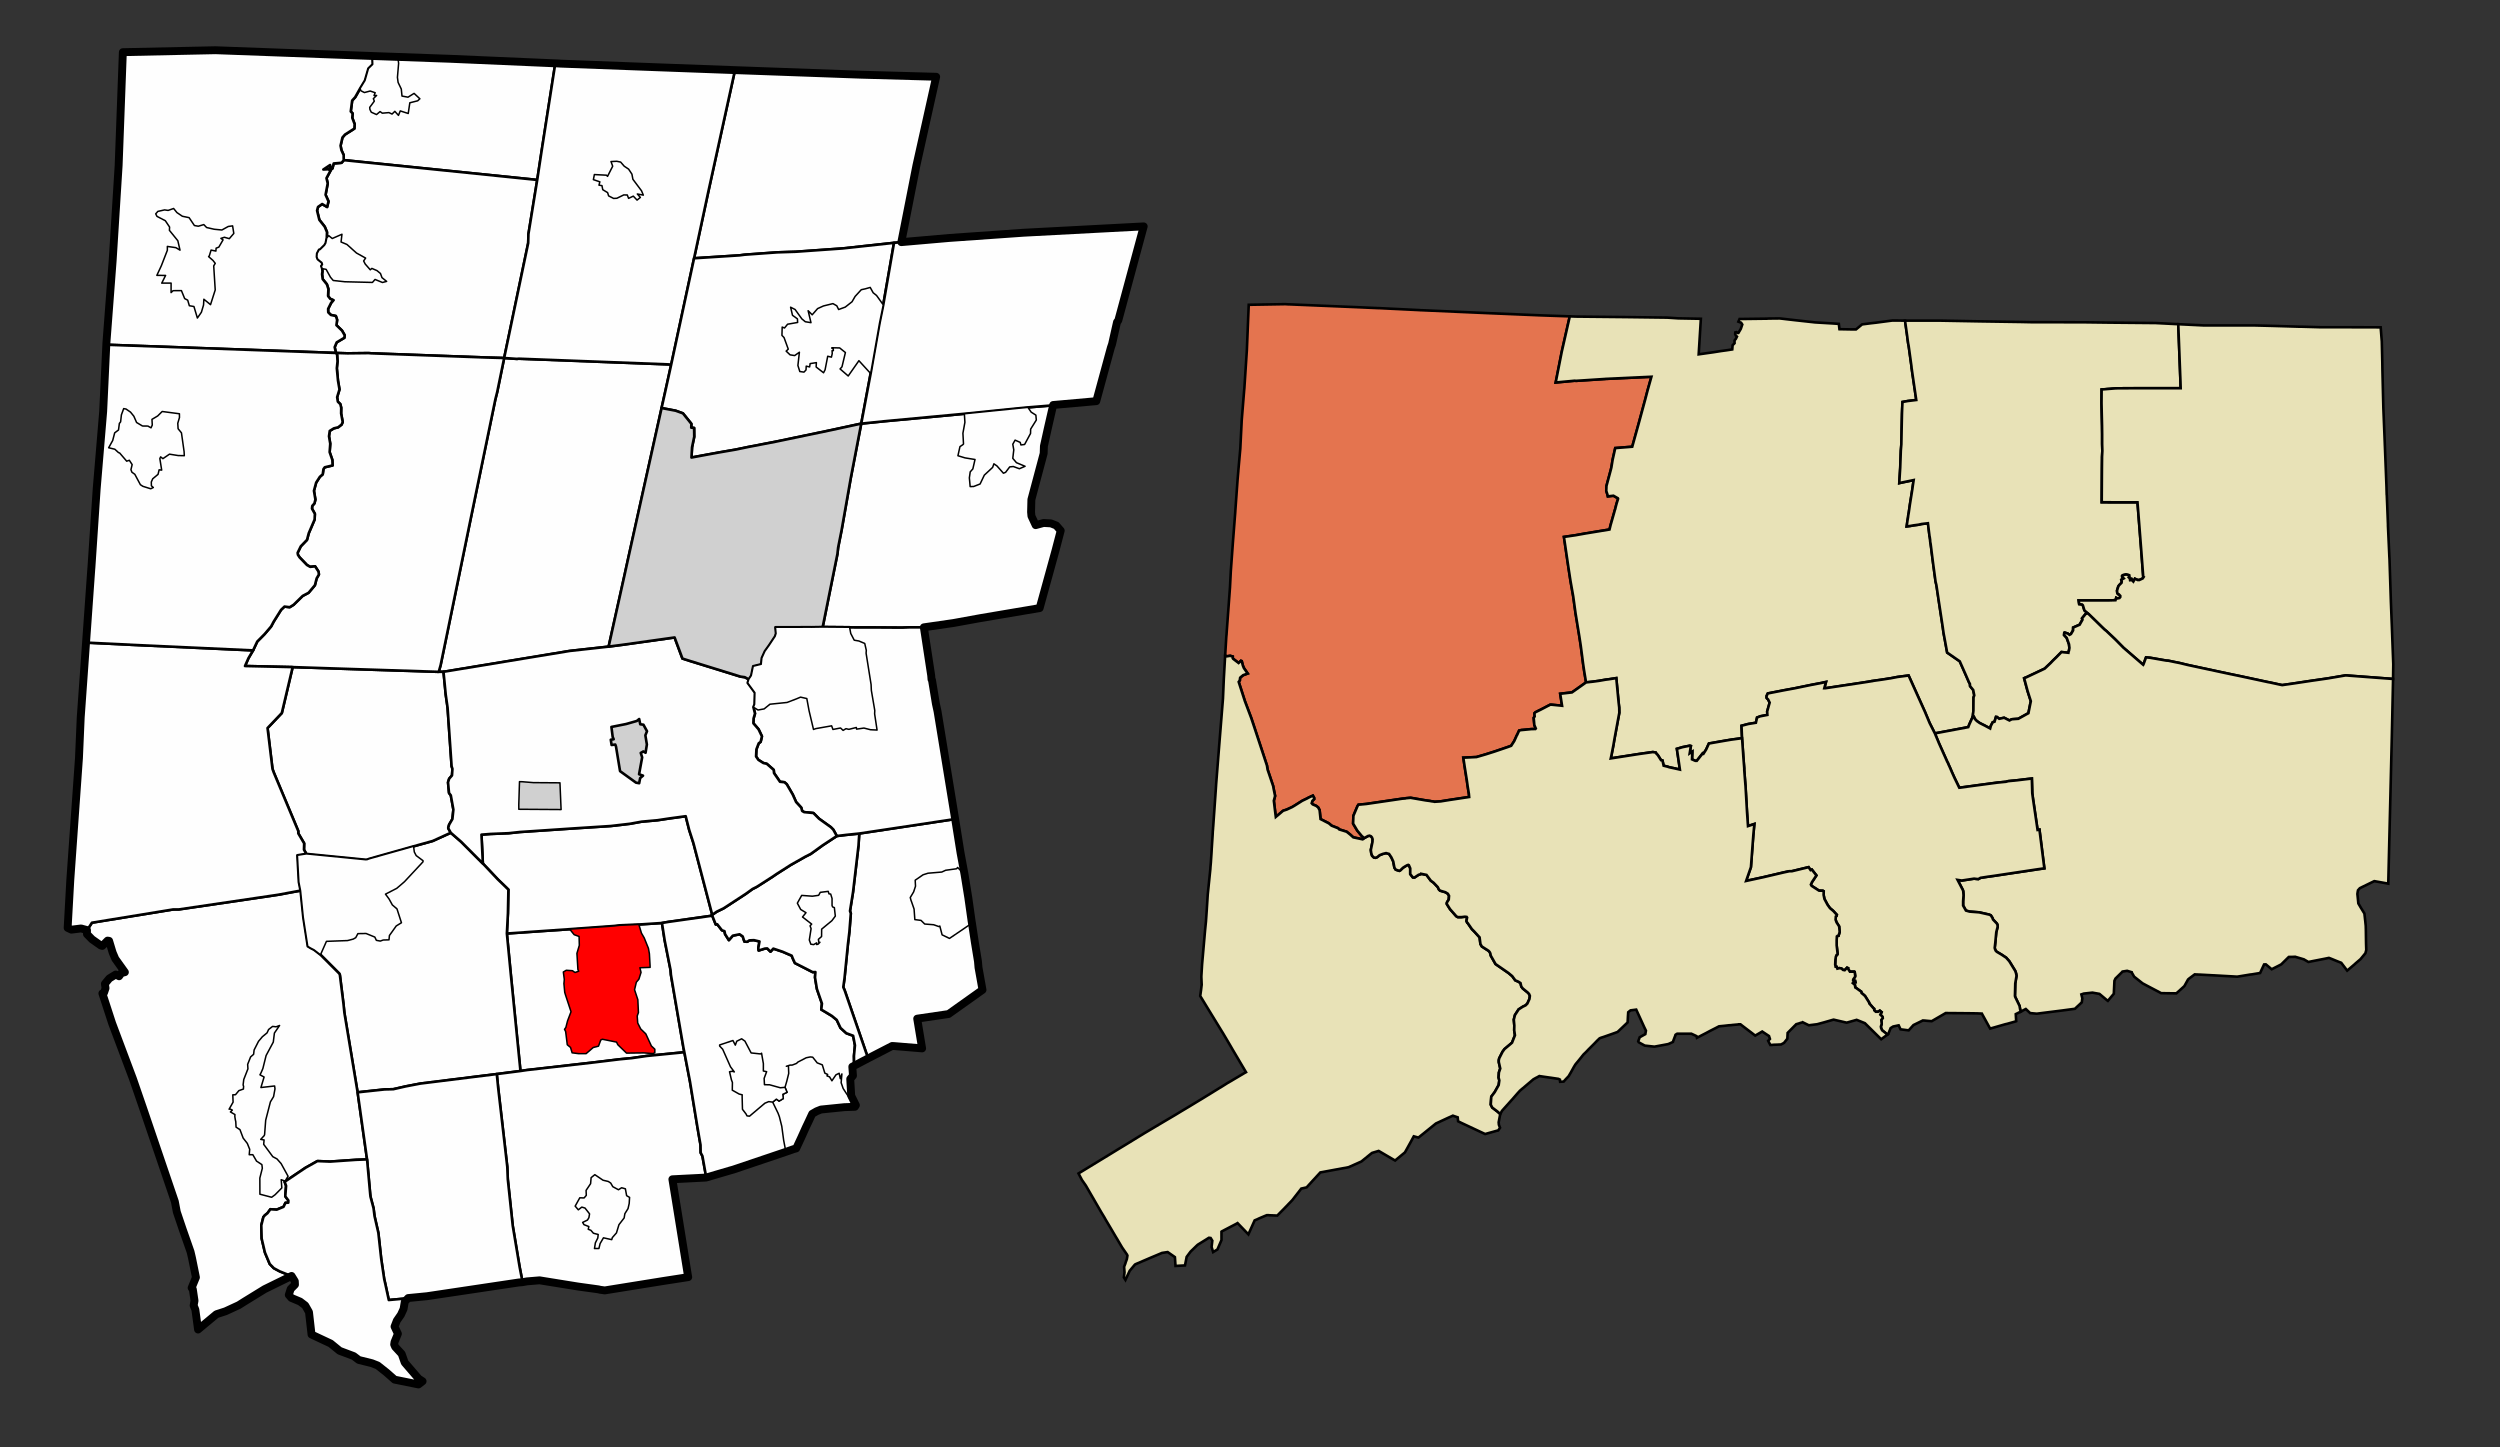
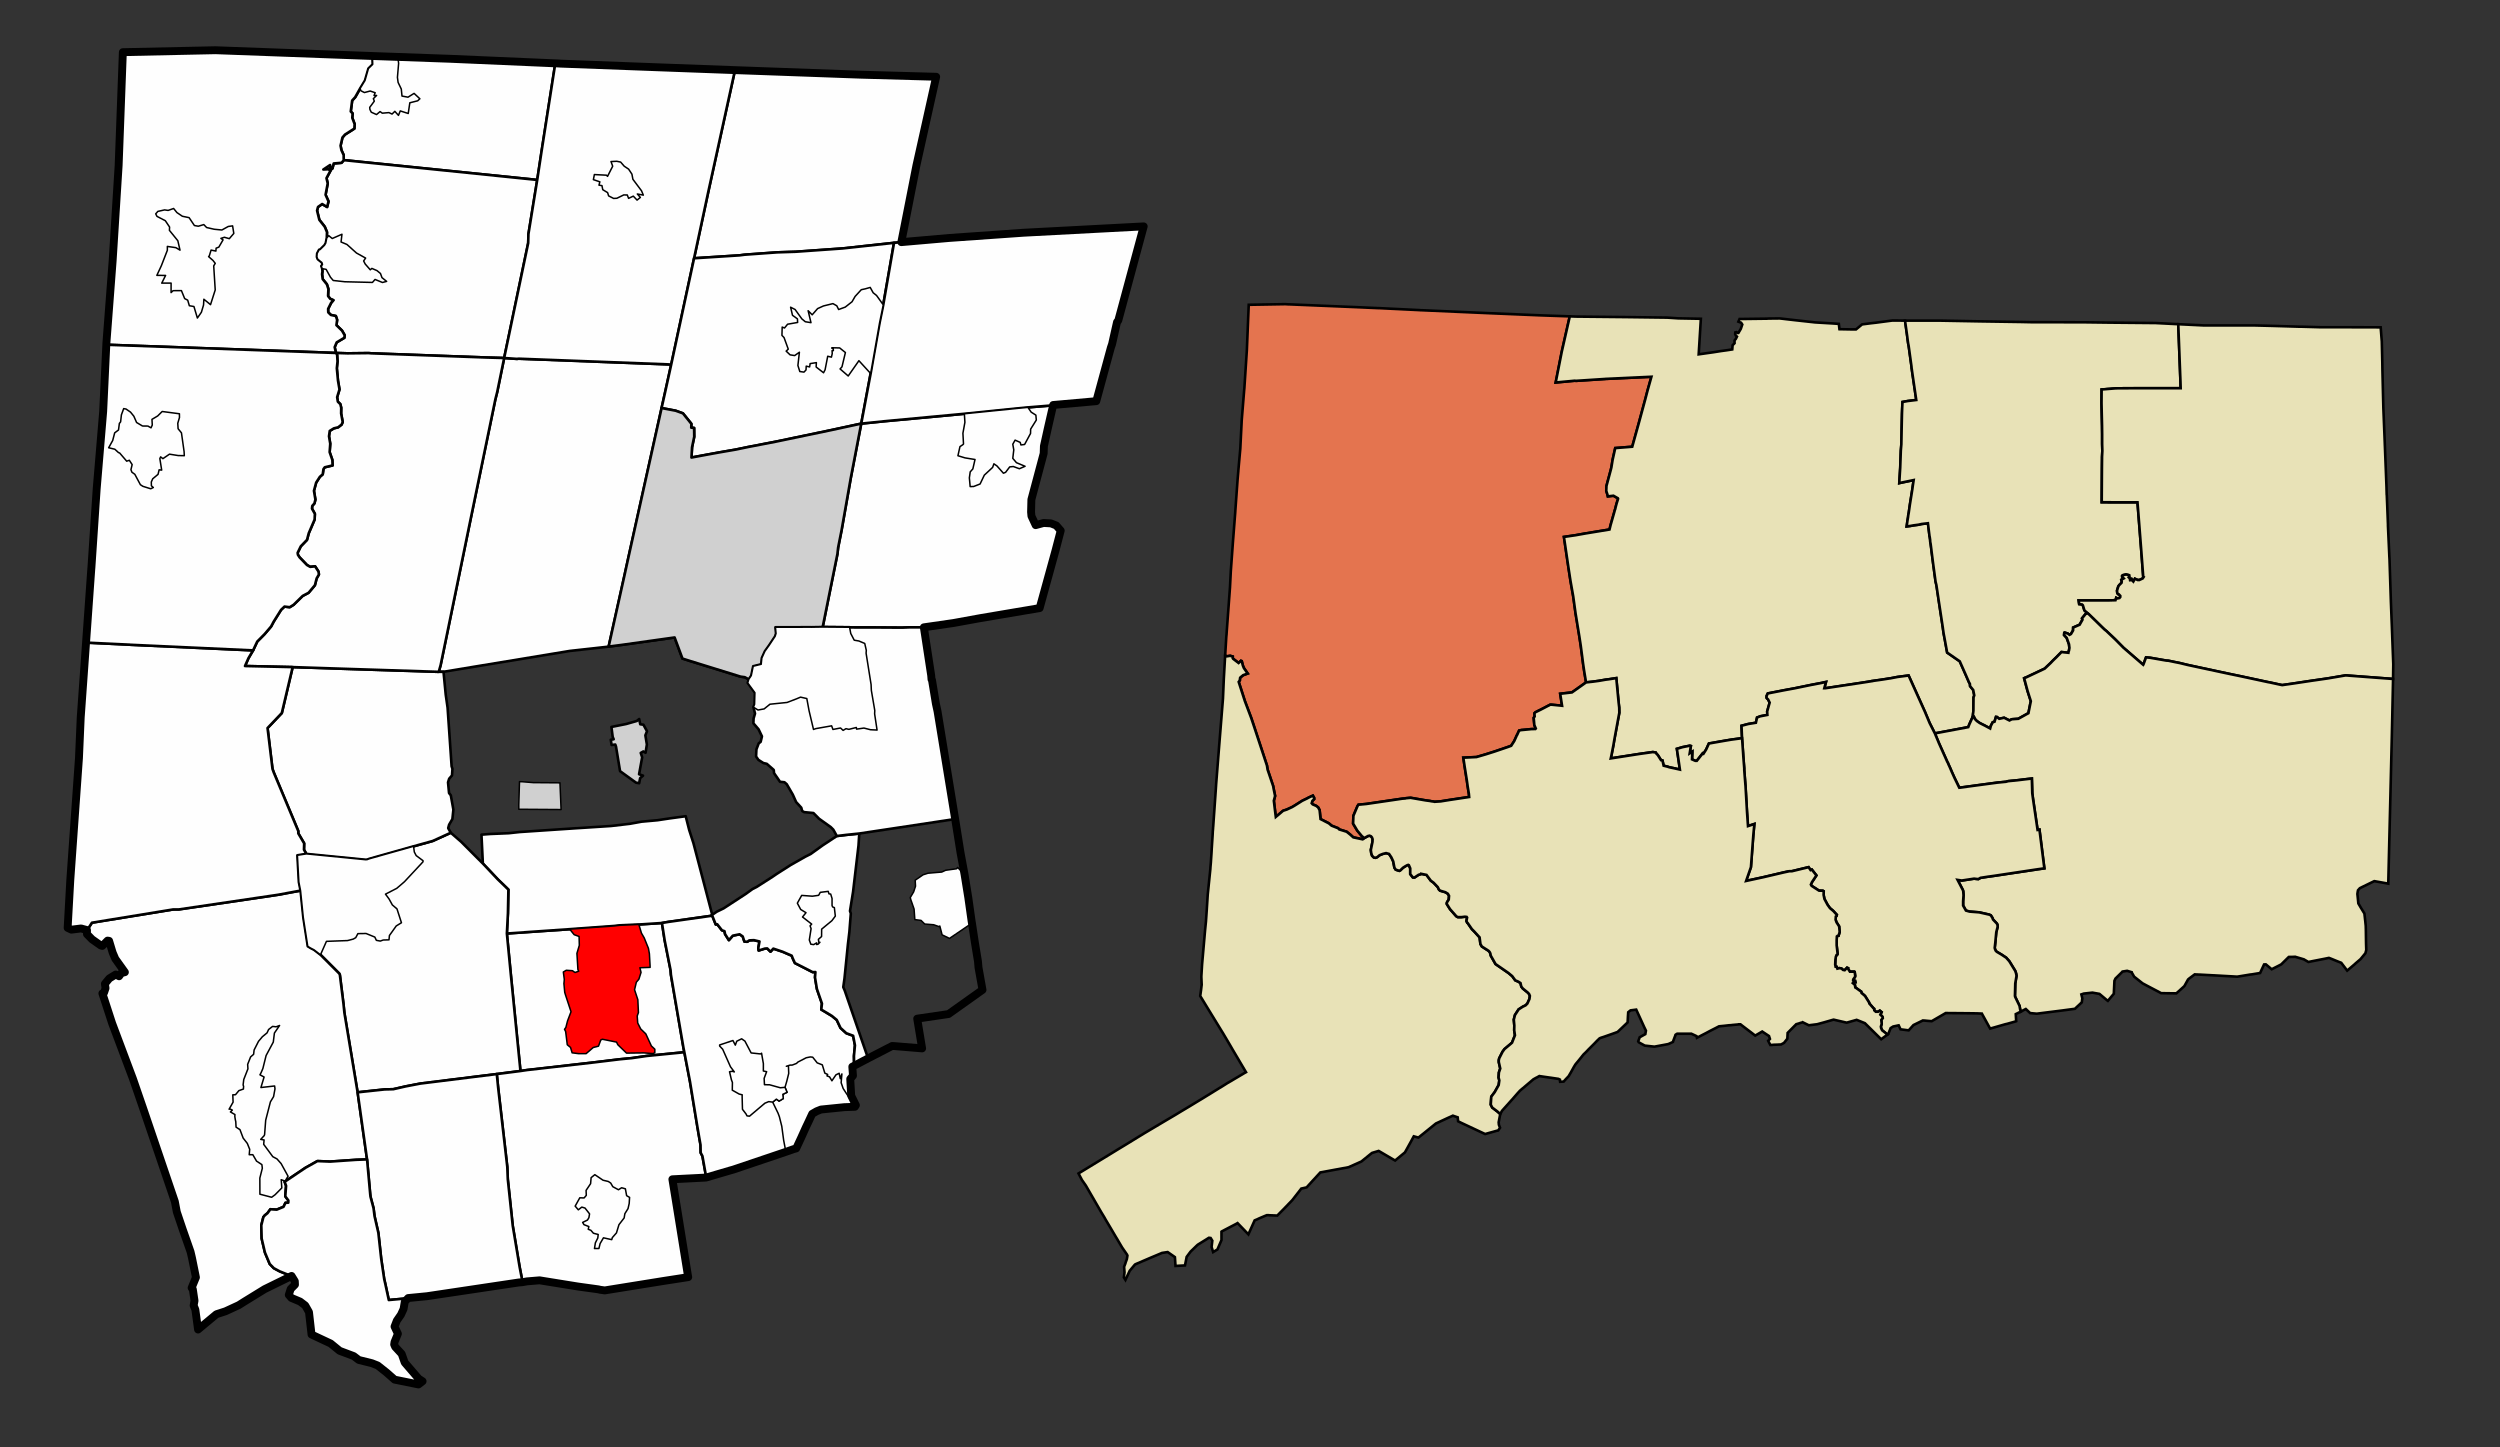
<svg xmlns="http://www.w3.org/2000/svg" xmlns:ns1="http://sodipodi.sourceforge.net/DTD/sodipodi-0.dtd" xmlns:ns2="http://www.inkscape.org/namespaces/inkscape" ns1:modified="true" ns2:output_extension="org.inkscape.output.svg.inkscape" ns1:docname="Litchfield_County_Connecticut_Incorporated_and_Unincorporated_areas_Bethlehem_Village_Highlighted_2010.svg" ns2:version="1.0 (4035a4fb49, 2020-05-01)" ns1:version="0.32" id="svg3363" height="550" width="950" version="1.0">
  <rect width="100%" height="100%" fill="#333333" stroke="none" />
  <defs id="defs3393" />
  <ns1:namedview ns2:window-maximized="1" showgrid="false" ns2:document-rotation="0" ns2:current-layer="svg3363" ns2:window-y="-8" ns2:window-x="-8" ns2:cy="305.61641" ns2:cx="530.4599" ns2:zoom="0.97195042" height="550px" width="950px" id="base" pagecolor="#ffffff" bordercolor="#666666" borderopacity="1.0" objecttolerance="10.0" gridtolerance="10.0" guidetolerance="10.0" ns2:pageopacity="0.0" ns2:pageshadow="2" ns2:window-width="1920" ns2:window-height="1017" />
  <path id="path3383" style="color:#000000;display:inline;overflow:visible;visibility:visible;fill:#e4744f;fill-opacity:1;fill-rule:evenodd;stroke:#000000;stroke-width:1;stroke-linecap:butt;stroke-linejoin:miter;stroke-miterlimit:4;stroke-dasharray:none;stroke-dashoffset:0;stroke-opacity:1;marker:none;marker-start:none;marker-mid:none;marker-end:none;enable-background:accumulate" d="m 523.685,117.091 h 0.357 v 0 l 15.335,0.753 0.475,0.04 v 0 h 0.317 v 0 l 26.153,1.149 18.862,0.793 v 0 l 11.333,0.396 v 0 l -3.051,13.473 -2.298,11.65 7.212,-0.674 0.436,0.04 v 0 h 0.238 v 0 l 10.303,-0.674 v 0 h 0.119 l 0.951,-0.079 v 0 h 0.198 v 0 0 0 l 16.92,-0.793 -1.466,5.231 v 0 l -0.911,3.487 v 0 l -2.496,9.193 -2.417,8.678 -6.459,0.515 -0.991,4.438 v 0 l -0.475,2.932 v 0 l -0.238,0.951 v 0 l -1.625,6.063 v 0 0 0 l -0.079,1.862 v 0 0.04 0 l 0.436,1.347 v 0 l 0.159,0.713 2.14,-0.238 1.664,0.951 v 0 l 0.04,0.159 v 0 l 0.04,0.04 v 0 0.04 0 l -0.555,1.783 v 0 l -0.357,1.347 v 0 l -0.159,0.713 v 0 0 0 l -0.238,0.674 v 0 0.04 0 l -0.04,0.198 v 0 l -1.268,4.438 v 0 l -0.198,0.674 v 0 l -0.436,1.783 v 0 l -9.193,1.506 -3.764,0.674 v 0 l -4.359,0.634 v 0 l 1.744,11.848 v 0 l 0.753,4.914 v 0 l 1.03,5.825 0.911,6.618 0.119,0.674 1.268,7.767 0.555,3.606 0.476,3.646 v 0 l 0.04,0.277 0.357,2.813 0.436,2.972 v 0 l 0.713,4.319 v 0 l -5.072,3.606 -0.277,0.198 -4.478,0.515 0.713,4.557 -4.002,-0.396 h -0.515 v 0 l -2.576,1.347 v 0 l -1.149,0.594 -1.862,0.911 v 0 l -0.396,0.396 0.079,1.228 v 0 l -0.357,0.515 v 0 l 0.238,2.734 v 0 l 0.555,1.308 v 0 l -0.159,0.198 -1.545,0.04 -2.813,0.277 v 0 l -0.951,0.079 v 0 l -0.872,0.198 -0.119,0.277 -0.634,1.387 -0.119,0.159 v 0 l -0.079,0.159 v 0 l -0.238,0.555 -0.674,1.466 -1.149,1.783 -1.189,0.436 -5.231,1.783 v 0 l -3.249,1.03 -3.527,1.03 -4.993,0.238 0.515,3.447 0.832,5.231 v 0 l 0.277,2.021 v 0 l 0.436,2.734 v 0 l 0.04,0.198 v 0 l 0.119,1.308 -7.608,1.149 v 0 l -3.21,0.515 v 0 l -2.378,0.159 v 0 l -0.238,-0.079 v 0 l -0.911,-0.119 v 0 l -0.594,-0.119 v 0 l -1.506,-0.198 v 0 l -5.746,-0.991 h -0.198 v 0 l -1.704,0.159 v 0 l -0.198,0.079 v 0 l -1.07,0.079 v 0 l -13.75,2.021 -2.972,0.277 -0.357,0.555 -1.545,3.646 -0.119,2.972 1.585,2.655 1.704,2.061 0.951,0.792 v 0 l -0.594,0.475 -3.566,-0.753 -1.149,-1.03 -1.387,-1.11 -2.813,-0.872 -0.436,-0.475 -0.357,-0.119 -2.1,-0.832 -1.03,-0.872 -3.17,-1.625 -0.357,-3.408 -0.555,-1.03 -0.753,-0.594 -1.308,-0.555 -0.396,-0.436 0.277,-0.911 0.674,-0.674 -0.04,-0.515 -0.475,-0.792 -1.704,0.792 v 0 l -0.396,0.238 v 0 l -1.902,0.911 -3.012,1.902 -0.872,0.515 -2.061,0.951 v 0 l -1.347,0.436 -2.1,1.783 v 0 l -0.119,0.079 v 0 l -0.555,0.476 v 0 l -0.198,-1.506 -0.555,-4.636 0.476,-1.823 -0.594,-2.932 v 0 l -0.119,-0.753 v 0 l -1.228,-3.646 -0.911,-2.695 -0.238,-1.506 -4.914,-14.899 v 0 l -1.07,-3.21 v 0 l -2.417,-6.419 -2.219,-6.895 v 0 l -0.119,-0.396 v 0 l 0.436,-0.594 v 0 -0.277 0 l 0.119,-0.713 v 0 l 0.159,-0.159 v 0 l 0.872,-0.713 v 0 l 0.079,-0.079 v 0 l 1.744,-0.634 v 0 l -1.427,-2.061 -0.396,-0.951 -0.436,-1.704 -0.317,-0.119 -0.872,0.832 -2.061,-1.585 -0.159,-0.238 v -0.634 0 l -0.991,-0.277 -1.268,0.198 -0.634,-0.317 v 0 l 0.436,-7.212 0.079,-0.753 0.079,-1.228 0.079,-1.03 1.149,-15.573 0.317,-6.182 0.832,-11.452 0.872,-11.214 v 0 -0.159 0 l 0.872,-12.007 0.277,-3.21 v -0.119 l 0.753,-8.401 0.515,-10.223 v -0.198 l 0.119,-1.545 0.753,-9.233 0.079,-0.991 0.079,-0.793 0.951,-14.503 0.713,-17.237 v 0 l 13.909,-0.238 1.228,0.079 h 0.396 l 21.794,0.911 3.804,0.159 z" />
  <path id="003" style="color:#000000;display:inline;overflow:visible;visibility:visible;fill:#e8e2b7;fill-opacity:1;fill-rule:evenodd;stroke:#000000;stroke-width:1;stroke-linecap:butt;stroke-linejoin:miter;stroke-miterlimit:4;stroke-dasharray:none;stroke-dashoffset:0;stroke-opacity:1;marker:none;marker-start:none;marker-mid:none;marker-end:none;enable-background:accumulate" d="m 596.518,120.221 h 0.119 l 2.259,0.079 11.452,0.119 7.767,0.079 15.415,0.198 v 0 0 0 l 4.2,0.277 8.599,0.159 -0.832,13.512 5.627,-0.793 2.734,-0.436 2.338,-0.317 2.061,-0.317 0.119,-1.466 0.04,-0.159 v 0 l 0.713,-0.713 v -1.07 l 0.515,-0.634 0.396,-0.832 -0.436,-0.396 -0.119,-0.317 -0.119,-0.238 0.04,-0.634 0.436,-0.119 0.594,0.357 v 0 l 0.159,-0.04 v 0 l 0.911,-1.545 0.555,-1.664 -0.436,-0.674 -1.03,-0.396 0.436,-1.03 v 0 h 1.149 l 9.273,-0.119 0.594,-0.04 3.844,-0.04 h 0.436 l 0.753,0.079 1.664,0.198 3.447,0.396 7.569,0.832 6.697,0.396 2.298,0.159 0.238,2.021 4.28,0.079 h 0.159 1.862 l 1.823,-1.506 0.476,-0.396 3.051,-0.396 2.1,-0.238 6.34,-0.832 h 0.872 0.634 l 3.329,0.04 v 0 l 0.159,1.07 0.713,5.112 0.119,0.991 0.198,1.427 v 0 l 0.198,0.991 v 0 l 0.159,1.149 0.911,6.618 0.079,0.911 0.04,0.119 v 0 l 0.079,0.634 v 0 l 1.625,11.135 -3.249,0.396 v 0 l -1.981,0.357 -0.119,2.378 v 0 l -0.079,2.14 -0.119,5.508 -0.119,6.063 -0.198,2.378 -0.238,6.578 -0.079,1.268 -0.277,4.517 0.872,-0.198 4.597,-0.951 -0.317,2.14 v 0 l -0.198,1.427 v 0 l -0.911,5.706 -0.436,3.091 -0.238,1.308 v 0.238 l -0.277,1.664 -0.277,2.021 1.347,-0.159 1.308,-0.238 1.823,-0.238 v 0 l 1.228,-0.277 v 0 l 2.378,-0.277 0.594,4.874 0.04,0.198 0.04,0.119 v 0 l 0.159,1.11 v 0 l 0.04,0.793 v 0 l 0.159,0.793 v 0 l 0.277,2.179 0.04,0.396 0.555,4.359 0.991,7.37 v 0 l 0.317,1.308 v 0 l 0.951,6.38 1.506,9.906 v 0 l 0.04,0.357 v 0 l 0.277,1.902 0.238,1.228 1.07,5.865 4.795,3.329 2.179,4.914 1.347,3.091 0.317,0.515 v 0 l 0.079,0.911 1.189,1.466 0.396,2.021 -0.277,0.832 v 0 l -0.04,5.072 -0.159,1.268 v 0 l -0.04,0.634 v 0 l -0.079,0.357 v 0 l -1.308,2.893 -0.396,1.03 -12.68,2.378 v 0 l -1.981,-3.923 -1.862,-4.438 -0.079,-0.159 -6.063,-13.473 -4.24,0.555 -2.655,0.515 v 0 0 0 l -0.555,0.079 v 0 0 0 l -2.496,0.396 -3.923,0.555 v 0 0.04 0 l -4.319,0.674 -13.433,2.021 v 0 h -0.396 l 0.634,-2.378 -0.594,0.119 v 0 l -1.03,0.238 -3.764,0.713 -6.935,1.427 h -0.04 l -3.249,0.594 -6.499,1.268 v 0 l -0.436,0.911 -0.04,0.555 0.079,0.317 0.515,0.515 0.594,1.189 -0.951,3.368 0.079,1.308 v 0 l -2.457,0.475 v 0 l -0.238,0.04 v 0 l -1.228,0.475 -0.436,1.981 -2.893,0.476 -2.576,0.674 0.198,4.715 v 0 l -4.121,0.555 -3.051,0.515 -5.429,0.951 -1.03,2.259 -1.03,1.625 -0.277,-0.159 -2.259,2.853 h -0.555 l -1.268,-0.555 0.119,-2.655 v 0 -0.277 l -0.991,0.634 0.436,-2.774 v 0 l -0.396,-0.119 -2.774,0.555 -2.14,0.634 0.713,4.834 0.436,3.051 v 0 l -2.298,-0.515 v 0 l -1.704,-0.357 v 0 l -0.713,-0.238 v 0 l -1.466,-0.357 v 0 l -0.436,-1.981 v 0 l -0.555,-0.119 -1.228,-1.942 -0.515,-0.515 v 0 l -0.238,-0.436 v 0 l -1.11,-0.198 -5.072,0.713 -10.937,1.704 0.238,-1.07 0.753,-3.883 0.396,-2.338 1.862,-10.065 -0.04,-1.942 -0.238,-2.061 -0.872,-9.154 -3.091,0.476 v 0 l -0.991,0.119 v 0 l -2.496,0.436 -2.338,0.317 v 0 l -2.576,0.277 v 0 0 0 l -0.713,-4.319 v 0 l -0.436,-2.972 -0.357,-2.813 -0.04,-0.277 v 0 l -0.476,-3.646 -0.555,-3.606 -1.268,-7.767 -0.119,-0.674 -0.911,-6.618 -1.03,-5.825 v 0 l -0.753,-4.914 v 0 l -1.744,-11.848 v 0 l 4.359,-0.634 v 0 l 3.764,-0.674 9.193,-1.506 v 0 l 0.436,-1.783 v 0 l 0.198,-0.674 v 0 l 1.268,-4.438 v 0 l 0.04,-0.198 v 0 -0.04 0 l 0.238,-0.674 v 0 0 0 l 0.159,-0.713 v 0 l 0.357,-1.347 v 0 l 0.555,-1.783 v 0 -0.04 0 l -0.04,-0.04 v 0 l -0.04,-0.159 v 0 l -1.664,-0.951 -2.14,0.238 -0.159,-0.713 v 0 l -0.436,-1.347 v 0 -0.04 0 l 0.079,-1.862 v 0 0 0 l 1.625,-6.063 v 0 l 0.238,-0.951 v 0 l 0.475,-2.932 v 0 l 0.991,-4.438 6.459,-0.515 2.417,-8.678 2.496,-9.193 v 0 l 0.911,-3.487 v 0 l 1.466,-5.231 -16.92,0.793 v 0 0 0 h -0.198 v 0 l -0.951,0.079 h -0.119 v 0 l -10.303,0.674 v 0 h -0.238 v 0 l -0.436,-0.04 -7.212,0.674 2.298,-11.65 z" />
  <path id="013" style="color:#000000;display:inline;overflow:visible;visibility:visible;fill:#e8e2b7;fill-opacity:1;fill-rule:evenodd;stroke:#000000;stroke-width:1;stroke-linecap:butt;stroke-linejoin:miter;stroke-miterlimit:4;stroke-dasharray:none;stroke-dashoffset:0;stroke-opacity:1;marker:none;marker-start:none;marker-mid:none;marker-end:none;enable-background:accumulate" d="m 819.176,122.757 8.559,0.436 v 0 l 0.832,21.794 0.079,2.536 h -7.133 v 0 h -6.182 -4.24 v 0 h -0.238 v 0 l -6.776,0.04 -5.468,0.436 -0.04,5.27 0.198,8.48 0.04,3.21 v 0 3.725 0 l 0.079,2.655 v 0 l -0.119,2.338 v 0 0.594 0 l -0.04,3.646 -0.079,12.918 4.478,0.04 h 7.965 1.149 l 1.466,18.743 0.713,9.51 0.159,0.119 -0.357,0.555 v 0 l -1.268,0.594 v 0 h -0.634 v 0 l -1.07,-0.476 v 0 l -0.594,1.07 -0.357,-0.357 -0.317,-0.594 -0.119,0.079 -0.04,0.317 -0.396,0.04 -0.04,-0.238 0.119,-0.277 -0.594,-0.555 0.198,-0.277 -0.079,-0.555 -1.149,-0.277 -1.189,0.277 -0.277,0.238 v 0.357 l 0.594,0.634 -0.911,0.515 0.159,0.713 -0.079,0.436 -0.911,0.911 -0.317,0.476 -0.475,1.545 0.04,0.594 0.119,0.476 0.198,0.277 0.317,0.079 v 0 l 0.555,0.594 v 0.436 l -0.317,0.396 -0.792,0.159 -0.436,-0.238 v 0 l -0.277,0.911 -2.893,0.079 h -1.744 -2.813 -4.557 v 0 h -0.793 v 0 h -0.832 v 0 h -0.357 v 0 l 0.198,1.387 v 0 l 1.11,0.159 v 0 l 0.277,0.277 0.594,1.942 1.228,1.11 v 0 l -0.04,0.04 v 0 l -0.753,0.238 -1.347,1.664 0.159,0.515 -1.07,1.902 -2.457,1.07 -0.04,1.109 -0.793,1.347 -0.555,0.317 -0.634,-0.475 -1.189,-0.396 -0.159,0.079 -0.079,0.872 0.991,1.07 0.872,2.417 0.159,1.387 -0.159,0.991 -0.198,0.594 v 0 l -0.04,0.277 v 0 l -2.615,-0.277 -1.942,1.981 v 0 l -1.11,1.07 v 0 l -0.357,0.357 v 0 l -0.713,0.753 v 0 l -2.259,2.14 -7.133,3.368 v 0 l -0.277,0.079 v 0 l -0.396,0.198 v 0 l 0.079,0.317 v 0 l 1.228,4.557 1.228,3.844 -0.911,4.557 -3.844,2.14 -2.259,0.159 v 0 l -0.277,0.04 -0.832,0.436 -2.021,-1.03 -1.862,0.396 -0.832,-0.674 v 0 l -0.396,-0.04 v 0 l -0.555,1.823 v 0 l -0.674,0.198 v 0 l -0.713,1.347 v 0 l -0.277,1.03 v 0 l -2.338,-1.268 h -0.04 v 0 l -1.625,-0.832 v 0 l -1.07,-0.753 -0.713,-0.753 -0.396,-0.872 v 0 l -0.436,0.04 v 0 l 0.079,-0.357 v 0 l 0.04,-0.634 v 0 l 0.159,-1.268 0.04,-5.072 v 0 l 0.277,-0.832 -0.396,-2.021 -1.189,-1.466 -0.079,-0.911 v 0 l -0.317,-0.515 -1.347,-3.091 -2.179,-4.914 -4.795,-3.329 -1.07,-5.865 -0.238,-1.228 -0.277,-1.902 v 0 l -0.04,-0.357 v 0 l -1.506,-9.906 -0.951,-6.38 v 0 l -0.317,-1.308 v 0 l -0.991,-7.37 -0.555,-4.359 -0.04,-0.396 -0.277,-2.179 v 0 l -0.159,-0.793 v 0 l -0.04,-0.793 v 0 l -0.159,-1.11 v 0 l -0.04,-0.119 -0.04,-0.198 -0.594,-4.874 -2.378,0.277 v 0 l -1.228,0.277 v 0 l -1.823,0.238 -1.308,0.238 -1.347,0.159 0.277,-2.021 0.277,-1.664 v -0.238 l 0.238,-1.308 0.436,-3.091 0.911,-5.706 v 0 l 0.198,-1.427 v 0 l 0.317,-2.14 -4.597,0.951 -0.872,0.198 0.277,-4.517 0.079,-1.268 0.238,-6.578 0.198,-2.378 0.119,-6.063 0.119,-5.508 0.079,-2.14 v 0 l 0.119,-2.378 1.981,-0.357 v 0 l 3.249,-0.396 -1.625,-11.135 v 0 l -0.079,-0.634 v 0 l -0.04,-0.119 -0.079,-0.911 -0.911,-6.618 -0.159,-1.149 v 0 l -0.198,-0.991 v 0 l -0.198,-1.427 -0.119,-0.991 -0.713,-5.112 -0.159,-1.07 v 0 h 7.608 4.517 0.396 0.436 0.436 l 15.137,0.277 15.613,0.238 v 0 0 l 3.685,0.079 h 0.159 0.991 3.883 l 13.394,0.04 h 2.1 l 9.233,0.119 z" />
  <path id="015" style="color:#000000;display:inline;overflow:visible;visibility:visible;fill:#e8e2b7;fill-opacity:1;fill-rule:evenodd;stroke:#000000;stroke-width:1;stroke-linecap:butt;stroke-linejoin:miter;stroke-miterlimit:4;stroke-dasharray:none;stroke-dashoffset:0;stroke-opacity:1;marker:none;marker-start:none;marker-mid:none;marker-end:none;enable-background:accumulate" d="m 905.085,129.771 0.198,8.004 0.04,2.813 0.198,8.242 0.159,6.261 0.04,1.03 0.396,9.748 0.713,18.149 0.04,1.07 0.079,2.853 v 0 l 0.04,0.317 v 0 l 0.159,3.844 0.277,7.133 v 0 0.555 0 l 0.515,11.333 v 0.079 l 0.079,1.387 0.515,15.85 v 0 l 0.357,9.154 0.555,14.78 -0.079,5.627 v 0 l -0.475,-0.04 v 0 h -0.079 v 0 l -16.366,-1.228 v 0 l -0.357,-0.04 v 0 l -0.792,-0.04 -6.776,1.149 -6.301,0.911 -7.093,1.07 -3.883,0.555 -0.792,-0.159 -4.002,-0.872 v 0 l -0.475,-0.079 v 0 l -0.753,-0.159 -4.24,-0.911 -5.904,-1.268 -4.2,-0.872 -7.965,-1.704 -7.727,-1.664 v 0 l -2.932,-0.713 v 0 l -1.625,-0.317 -2.655,-0.555 v 0 l -0.753,-0.04 v 0 l -6.102,-1.07 -1.625,-0.159 -0.991,2.695 -0.079,0.119 -7.489,-6.459 -3.17,-3.21 -2.972,-2.813 -0.277,-0.277 -0.793,-0.634 v 0 l -0.911,-0.872 v 0 l -5.072,-4.953 -0.436,-0.357 v 0 l -1.228,-1.11 -0.594,-1.942 -0.277,-0.277 v 0 l -1.11,-0.159 v 0 l -0.198,-1.387 v 0 h 0.357 v 0 h 0.832 v 0 h 0.793 v 0 h 4.557 2.813 1.744 l 2.893,-0.079 0.277,-0.911 v 0 l 0.436,0.238 0.792,-0.159 0.317,-0.396 v -0.436 l -0.555,-0.594 v 0 l -0.317,-0.079 -0.198,-0.277 -0.119,-0.476 -0.04,-0.594 0.475,-1.545 0.317,-0.476 0.911,-0.911 0.079,-0.436 -0.159,-0.713 0.911,-0.515 -0.594,-0.634 v -0.357 l 0.277,-0.238 1.189,-0.277 1.149,0.277 0.079,0.555 -0.198,0.277 0.594,0.555 -0.119,0.277 0.04,0.238 0.396,-0.04 0.04,-0.317 0.119,-0.079 0.317,0.594 0.357,0.357 0.594,-1.07 v 0 l 1.07,0.476 v 0 h 0.634 v 0 l 1.268,-0.594 v 0 l 0.357,-0.555 -0.159,-0.119 -0.713,-9.51 -1.466,-18.743 h -1.149 -7.965 l -4.478,-0.04 0.079,-12.918 0.04,-3.646 v 0 -0.594 0 l 0.119,-2.338 v 0 l -0.079,-2.655 v 0 -3.725 0 l -0.04,-3.21 -0.198,-8.48 0.04,-5.27 5.468,-0.436 6.776,-0.04 v 0 h 0.238 v 0 h 4.24 6.182 v 0 h 7.133 l -0.079,-2.536 -0.832,-21.794 v 0 l 9.867,0.476 h 13.631 5.825 l 6.182,0.159 10.739,0.317 h 0.753 l 6.935,0.198 h 2.1 5.944 l 14.939,0.04 z" />
  <path id="011" style="color:#000000;display:inline;overflow:visible;visibility:visible;fill:#e8e2b7;fill-opacity:1;fill-rule:evenodd;stroke:#000000;stroke-width:1;stroke-linecap:butt;stroke-linejoin:miter;stroke-miterlimit:4;stroke-dasharray:none;stroke-dashoffset:0;stroke-opacity:1;marker:none;marker-start:none;marker-mid:none;marker-end:none;enable-background:accumulate" d="m 793.26,233.076 0.04,-0.04 v 0 l 0.436,0.357 5.072,4.953 v 0 l 0.911,0.872 v 0 l 0.793,0.634 0.277,0.277 2.972,2.813 3.17,3.21 7.489,6.459 0.079,-0.119 0.991,-2.695 1.625,0.159 6.102,1.07 v 0 l 0.753,0.04 v 0 l 2.655,0.555 1.625,0.317 v 0 l 2.932,0.713 v 0 l 7.727,1.664 7.965,1.704 4.2,0.872 5.904,1.268 4.24,0.911 0.753,0.159 v 0 l 0.475,0.079 v 0 l 4.002,0.872 0.792,0.159 3.883,-0.555 7.093,-1.07 6.301,-0.911 6.776,-1.149 0.792,0.04 v 0 l 0.357,0.04 v 0 l 16.366,1.228 v 0 h 0.079 v 0 l 0.475,0.04 v 0 l -0.317,14.979 v 0 l -0.198,8.678 -0.555,23.142 -0.357,14.543 -0.396,16.445 -3.487,-0.634 -1.823,-0.317 -0.911,0.436 -4.557,2.219 -0.674,0.753 -0.04,0.04 -0.119,0.594 -0.119,0.832 0.357,3.566 0.04,0.079 0.079,0.159 0.911,1.545 v 0 l 1.189,1.942 0.079,0.119 0.04,0.277 0.119,1.07 0.119,1.109 0.04,0.317 0.198,1.942 0.04,1.387 0.079,5.27 0.079,2.496 -0.317,1.228 -1.862,2.259 -1.902,1.625 -0.238,0.238 -2.932,2.496 v 0 l -2.259,-2.972 -1.625,-0.634 -2.021,-0.832 -1.03,-0.396 -1.545,0.317 -3.447,0.674 -1.427,0.277 -0.555,0.119 -0.832,0.159 -1.387,-0.792 -0.317,-0.198 -3.368,-0.991 -0.238,0.04 -2.14,0.04 -2.853,2.813 -0.911,0.475 -2.734,1.387 -2.219,-1.862 h -0.198 l -0.475,0.04 -1.506,3.249 -3.13,0.515 -0.713,0.079 -2.615,0.436 -1.744,0.277 -0.515,0.079 -8.44,-0.475 h -0.079 l -5.191,-0.277 -1.862,-0.079 -0.555,-0.04 -2.021,1.506 -0.515,0.436 -1.387,2.496 -0.555,0.515 -2.496,2.259 -3.566,-0.04 -2.219,-0.04 -5.349,-2.813 -1.704,-0.911 -3.21,-2.536 -0.951,-1.664 v -0.04 l -1.704,-0.515 -1.783,0.277 -0.119,0.159 -2.536,2.496 -0.396,0.872 -0.238,4.914 -2.259,2.695 -0.277,-0.198 -2.734,-2.298 -0.198,-0.159 -2.655,-0.475 -3.249,0.357 h -0.04 l -0.911,0.317 0.357,1.466 -0.198,1.545 -2.615,2.457 -4.755,0.634 -9.748,1.228 -2.536,-0.238 -0.396,-0.396 -1.228,-1.149 -1.902,0.991 v 0 l -0.238,-0.832 -0.238,-1.347 -1.664,-3.447 -0.079,-0.357 0.119,-4.715 0.476,-2.893 -0.159,-0.911 -0.317,-0.951 -2.259,-3.685 -1.189,-1.347 -1.783,-1.189 -1.744,-1.03 -0.396,-0.357 -0.277,-0.555 -0.159,-0.594 0.238,-2.14 0.357,-3.844 0.515,-1.981 -0.04,-0.674 -0.04,-0.198 v 0 l -0.198,-0.396 -1.466,-1.545 -0.238,-0.634 -0.594,-0.951 -0.594,-0.277 -3.844,-0.872 -3.646,-0.277 -1.387,-0.396 -1.07,-1.902 v -1.664 0 l 0.159,-2.259 v 0 l -0.119,-1.545 -0.159,-0.475 -1.981,-3.804 1.585,0.238 4.676,-0.713 1.07,0.119 0.555,0.04 0.832,-0.475 2.338,-0.357 v 0 l 0.753,-0.119 v 0 l 0.357,-0.04 v 0 l 1.427,-0.198 v 0 l 17.079,-2.576 v 0 l 0.317,-0.04 v 0 l 1.981,-0.277 -1.862,-14.701 -0.713,0.119 -1.744,-11.888 -0.277,-2.061 -0.159,-5.587 -2.1,0.238 -3.289,0.396 v 0 l -1.07,0.119 v 0 l -1.347,0.119 v 0 l -1.189,0.119 v 0 l -0.872,0.238 v 0 l -3.249,0.317 v 0 l -14.463,1.942 v 0 l -1.862,-3.844 v 0 l -0.911,-2.021 v 0 l -0.832,-1.942 v 0 l -0.555,-1.189 v -0.04 l -0.119,-0.317 v 0 l -0.238,-0.396 v 0 l -3.17,-7.093 -1.585,-3.804 v 0 l 12.68,-2.378 0.396,-1.03 1.308,-2.893 v 0 l 0.436,-0.04 v 0 l 0.396,0.872 0.713,0.753 1.07,0.753 v 0 l 1.625,0.832 v 0 h 0.04 l 2.338,1.268 v 0 l 0.277,-1.03 v 0 l 0.713,-1.347 v 0 l 0.674,-0.198 v 0 l 0.555,-1.823 v 0 l 0.396,0.04 v 0 l 0.832,0.674 1.862,-0.396 2.021,1.03 0.832,-0.436 0.277,-0.04 v 0 l 2.259,-0.159 3.844,-2.14 0.911,-4.557 -1.228,-3.844 -1.228,-4.557 v 0 l -0.079,-0.317 v 0 l 0.396,-0.198 v 0 l 0.277,-0.079 v 0 l 7.133,-3.368 2.259,-2.14 v 0 l 0.713,-0.753 v 0 l 0.357,-0.357 v 0 l 1.11,-1.07 v 0 l 1.942,-1.981 2.615,0.277 v 0 l 0.04,-0.277 v 0 l 0.198,-0.594 0.159,-0.991 -0.159,-1.387 -0.872,-2.417 -0.991,-1.07 0.079,-0.872 0.159,-0.079 1.189,0.396 0.634,0.475 0.555,-0.317 0.793,-1.347 0.04,-1.109 2.457,-1.07 1.07,-1.902 -0.159,-0.515 1.347,-1.664 z" />
  <path id="001" style="color:#000000;display:inline;overflow:visible;visibility:visible;fill:#e8e2b7;fill-opacity:1;fill-rule:evenodd;stroke:#000000;stroke-width:1;stroke-linecap:butt;stroke-linejoin:miter;stroke-miterlimit:4;stroke-dasharray:none;stroke-dashoffset:0;stroke-opacity:1;marker:none;marker-start:none;marker-mid:none;marker-end:none;enable-background:accumulate" d="m 465.554,249.085 0.634,0.317 1.268,-0.198 0.991,0.277 v 0 0.634 l 0.159,0.238 2.061,1.585 0.872,-0.832 0.317,0.119 0.436,1.704 0.396,0.951 1.427,2.061 v 0 l -1.744,0.634 v 0 l -0.079,0.079 v 0 l -0.872,0.713 v 0 l -0.159,0.159 v 0 l -0.119,0.713 v 0 0.277 0 l -0.436,0.594 v 0 l 0.119,0.396 v 0 l 2.219,6.895 2.417,6.419 v 0 l 1.07,3.21 v 0 l 4.914,14.899 0.238,1.506 0.911,2.695 1.228,3.646 v 0 l 0.119,0.753 v 0 l 0.594,2.932 -0.476,1.823 0.555,4.636 0.198,1.506 v 0 l 0.555,-0.476 v 0 l 0.119,-0.079 v 0 l 2.1,-1.783 1.347,-0.436 v 0 l 2.061,-0.951 0.872,-0.515 3.012,-1.902 1.902,-0.911 v 0 l 0.396,-0.238 v 0 l 1.704,-0.792 0.475,0.792 0.04,0.515 -0.674,0.674 -0.277,0.911 0.396,0.436 1.308,0.555 0.753,0.594 0.555,1.03 0.357,3.408 3.17,1.625 1.03,0.872 2.1,0.832 0.357,0.119 0.436,0.475 2.813,0.872 1.387,1.11 1.149,1.03 3.566,0.753 0.594,-0.475 v 0 l 1.427,-0.792 0.594,-0.119 0.555,0.238 0.357,0.436 0.238,0.674 -0.04,0.991 -0.634,3.091 0.159,1.189 0.317,0.991 0.674,0.674 v 0 l 0.594,0.119 v 0 l 0.674,-0.238 0.911,-0.753 1.189,-0.475 v 0 l 1.268,-0.317 1.149,0.317 0.872,1.308 0.713,1.545 0.436,2.338 v 0 l 0.079,0.119 v 0 l 0.436,0.674 1.347,0.436 0.396,-0.198 1.03,-0.991 0.872,-0.555 v 0 l 0.436,-0.238 0.277,-0.159 v 0 l 0.396,-0.119 0.238,0.119 0.515,1.189 v 2.179 l 0.991,1.268 0.436,0.04 h 0.198 v 0 l 1.545,-1.03 0.832,-0.238 0.079,-0.159 2.1,0.436 1.625,2.179 1.07,0.792 1.585,1.664 0.436,0.911 0.436,0.436 2.021,0.594 0.951,0.594 0.436,0.792 -0.119,1.427 -0.594,0.911 -0.159,0.475 0.04,0.317 1.228,1.942 2.338,2.655 v 0 l 0.357,0.238 v 0 l 0.277,0.119 v 0 h 1.308 v 0 l 1.347,-0.159 0.674,0.079 0.159,0.238 -0.238,1.308 0.277,0.634 0.198,0.159 1.585,2.298 0.872,0.872 2.061,2.259 0.317,2.536 0.555,0.951 2.536,1.625 0.396,0.436 0.277,0.555 0.159,0.832 1.823,3.21 4.874,3.368 1.466,1.228 1.149,1.585 1.189,0.515 0.793,0.515 0.317,1.347 0.594,0.753 1.942,1.585 0.436,0.515 0.277,0.674 -0.159,1.189 v 0 l -0.792,1.744 -0.674,0.674 -1.07,0.515 v 0 l -1.585,1.03 v 0 l -1.387,2.14 v 0 l -0.436,1.744 v 0 l 0.198,2.219 -0.04,1.823 0.277,1.902 v 0 l -1.109,2.813 -0.674,0.594 v 0 l -2.179,1.823 v 0 l -0.753,1.03 -1.268,2.496 -0.159,0.713 v 0.713 l 0.555,2.457 -0.515,1.506 -0.119,1.902 v 0 l 0.277,1.109 v 0 l -0.238,1.744 -1.506,2.695 v 0 l -1.308,1.744 v 0 l -0.198,3.012 0.555,1.109 1.981,1.506 1.07,0.951 v 0 l -0.159,0.832 -0.436,2.298 0.079,0.951 0.436,1.149 -0.713,1.03 -0.555,0.119 -4.398,1.228 -1.783,-0.832 -7.014,-3.289 -1.466,-0.713 -0.159,-1.506 -1.03,-0.357 -0.475,-0.159 -0.317,-0.119 -0.872,0.396 -1.07,0.475 -4.517,2.1 -4.557,3.685 -1.981,1.585 -0.04,0.04 -0.079,0.04 -1.744,-0.475 -0.238,0.436 -0.793,1.466 -1.664,3.012 -0.674,1.189 -3.725,3.091 -0.911,-0.515 -5.27,-3.091 -0.079,-0.04 -2.496,0.753 -0.476,0.357 -0.119,0.119 -0.079,0.04 -3.368,2.734 -2.021,0.911 -2.853,1.268 -4.24,0.792 h -0.04 l -5.984,1.11 -0.476,0.079 -2.893,3.13 -2.298,2.536 -0.436,0.119 -1.625,0.357 -0.357,0.475 -3.091,3.963 -0.079,0.079 -1.03,1.07 -0.04,0.04 -0.198,0.198 v 0 l -0.515,0.555 -3.804,3.883 -3.012,-0.119 h -0.04 l -0.277,-0.04 h -0.634 l -0.793,0.317 -2.061,0.872 -0.832,0.396 -0.951,0.396 -2.378,5.31 -3.012,-3.13 -1.11,-1.149 -0.476,0.277 -5.389,2.813 -0.238,0.159 v 0.119 3.091 0 l -0.04,0.079 -1.506,3.487 -1.625,0.991 -0.594,-1.942 0.277,-2.378 -0.634,-1.03 -0.555,-0.079 h -0.119 l -0.317,0.198 -0.753,0.476 -3.13,1.942 -0.317,0.277 -2.417,2.338 -0.594,0.793 -0.911,1.228 -0.634,3.249 -3.606,0.198 -0.198,-2.972 -0.04,-0.396 -2.734,-1.902 h -0.04 l -2.1,0.317 -4.517,1.902 -5.349,2.298 -0.396,0.198 -0.119,0.119 -1.902,2.259 -1.625,3.487 v 0 0 l -0.594,-0.951 0.238,-1.942 -0.159,-2.1 0.476,-1.228 0.119,-0.436 0.436,-1.189 0.119,-0.634 0.079,-0.555 0.04,-0.198 v 0 l -0.159,-0.396 v 0 l -1.862,-2.695 -0.911,-1.545 -1.07,-1.823 v 0 l -0.317,-0.515 -0.911,-1.545 -1.189,-2.021 v 0 l -1.862,-3.13 v 0 l -0.436,-0.793 -1.347,-2.219 v 0 l -5.746,-9.946 -1.466,-2.1 -1.308,-2.496 8.242,-5.032 3.447,-2.1 3.685,-2.259 2.1,-1.268 5.429,-3.329 v 0 l 1.506,-0.911 0.436,-0.277 v 0 l 9.074,-5.389 0.951,-0.555 1.942,-1.149 1.823,-1.109 3.646,-2.179 2.536,-1.545 2.298,-1.387 5.785,-3.566 2.457,-1.506 v 0 l 1.308,-0.832 v 0 l 1.466,-0.832 0.515,-0.317 1.545,-0.911 2.734,-1.625 0.713,-0.396 -5.112,-8.638 -0.911,-1.585 -2.813,-4.755 -0.277,-0.436 -5.627,-9.193 -2.655,-4.359 0.317,-2.259 0.159,-1.387 0.079,-0.594 -0.119,-2.893 v -0.396 l 0.198,-3.21 0.079,-1.308 1.11,-12.68 v 0 l 0.357,-3.566 0.317,-4.597 0.357,-5.627 0.991,-9.708 v 0 l 0.04,-0.713 v 0 l 0.079,-0.872 0.079,-0.911 v 0 l 0.238,-3.566 v 0 l 0.04,-0.634 v 0 l 0.04,-0.753 v 0 -0.159 0 l 0.04,-0.515 v 0 l 0.317,-4.914 0.079,-1.585 v 0 l 0.04,-0.198 v 0 -0.159 0 l 0.04,-0.396 v 0 -0.317 0 l 0.04,-0.277 v 0 l 0.476,-6.776 0.515,-7.331 0.159,-2.417 v 0 l 0.832,-10.54 0.396,-4.993 1.347,-16.722 0.317,-7.45 z" />
  <path id="007" style="color:#000000;display:inline;overflow:visible;visibility:visible;fill:#e8e2b7;fill-opacity:1;fill-rule:evenodd;stroke:#000000;stroke-width:1;stroke-linecap:butt;stroke-linejoin:miter;stroke-miterlimit:4;stroke-dasharray:none;stroke-dashoffset:0;stroke-opacity:1;marker:none;marker-start:none;marker-mid:none;marker-end:none;enable-background:accumulate" d="m 718.367,257.763 2.655,-0.515 4.24,-0.555 6.063,13.473 0.079,0.159 1.862,4.438 1.981,3.923 v 0 l 1.585,3.804 3.17,7.093 v 0 l 0.238,0.396 v 0 l 0.119,0.317 v 0.04 l 0.555,1.189 v 0 l 0.832,1.942 v 0 l 0.911,2.021 v 0 l 1.862,3.844 v 0 l 14.463,-1.942 v 0 l 3.249,-0.317 v 0 l 0.872,-0.238 v 0 l 1.189,-0.119 v 0 l 1.347,-0.119 v 0 l 1.07,-0.119 v 0 l 3.289,-0.396 2.1,-0.238 0.159,5.587 0.277,2.061 1.744,11.888 0.713,-0.119 1.862,14.701 -1.981,0.277 v 0 l -0.317,0.04 v 0 l -17.079,2.576 v 0 l -1.427,0.198 v 0 l -0.357,0.04 v 0 l -0.753,0.119 v 0 l -2.338,0.357 -0.832,0.475 -0.555,-0.04 -1.07,-0.119 -4.676,0.713 -1.585,-0.238 1.981,3.804 0.159,0.475 0.119,1.545 v 0 l -0.159,2.259 v 0 1.664 l 1.07,1.902 1.387,0.396 3.646,0.277 3.844,0.872 0.594,0.277 0.594,0.951 0.238,0.634 1.466,1.545 0.198,0.396 v 0 l 0.04,0.198 0.04,0.674 -0.515,1.981 -0.357,3.844 -0.238,2.14 0.159,0.594 0.277,0.555 0.396,0.357 1.744,1.03 1.783,1.189 1.189,1.347 2.259,3.685 0.317,0.951 0.159,0.911 -0.476,2.893 -0.119,4.715 0.079,0.357 1.664,3.447 0.238,1.347 0.238,0.832 v 0 l -1.902,0.951 0.04,0.713 0.119,1.981 -0.198,0.079 -3.21,0.911 -0.713,0.159 -5.785,1.664 -2.021,-3.685 -0.951,-1.704 -0.159,-0.317 -1.862,-0.079 -2.774,-0.04 -3.923,-0.04 -5.191,-0.04 -5.191,3.012 -0.119,0.079 -1.902,-0.159 -0.753,-0.079 -0.713,-0.04 -0.119,0.079 h -0.04 v 0 l -3.408,1.664 -1.823,2.021 -3.091,-0.396 -0.713,-1.506 -0.238,0.04 -1.862,0.396 -0.951,0.594 -0.911,2.259 -0.277,0.198 v 0 l -2.061,-1.625 -0.357,-0.753 -0.119,-0.634 0.317,-1.07 -0.04,-0.317 v 0 l -0.04,-0.436 v 0 l -0.079,-0.713 0.555,-0.753 -0.119,-0.476 -0.238,-0.277 -0.555,-0.515 0.317,-0.634 v 0 l 0.159,-0.317 v 0 l -0.674,-0.555 -0.634,0.396 h -0.911 l -0.555,-0.515 -0.04,-0.594 -0.357,-0.277 v 0 l -0.119,-0.159 v 0 l -1.387,-1.585 v -0.159 l -0.04,-0.159 -1.585,-2.536 -0.674,-0.594 v 0 l -0.634,-0.515 v 0 l -0.119,-0.515 -1.981,-1.427 v 0 l -0.277,-0.159 v 0 l -0.159,-0.991 -0.753,-0.674 0.515,-0.396 h 0.436 l -0.119,-0.475 h -0.238 v 0 l -0.277,0.159 v 0 l -0.238,-0.238 0.04,-0.475 0.674,-0.951 0.079,-0.357 -0.198,-1.545 -0.119,-0.079 v 0 h -1.704 l -0.753,-1.189 0.04,-0.159 -0.357,-0.159 -0.911,0.951 -0.634,-0.119 -0.555,-0.515 -0.792,-0.159 -0.792,0.198 -0.238,-0.674 -0.436,-0.04 -0.159,-0.832 0.079,-1.823 0.159,-1.109 0.277,-0.713 0.357,-0.238 0.04,-0.277 -0.357,-3.17 v -1.466 -0.357 0 l 0.079,-1.545 0.238,-0.198 0.396,-0.04 0.436,-1.427 -0.198,-2.14 -0.991,-1.545 -0.357,-0.991 0.079,-1.228 v 0 l 0.277,-0.198 0.119,-0.436 -1.387,-1.506 -1.228,-1.03 -0.911,-1.268 -1.189,-2.219 -0.317,-1.545 0.04,-1.387 -0.317,-0.198 -1.466,-0.04 -2.813,-1.823 -0.277,-0.476 0.396,-0.911 1.704,-2.576 -1.744,-2.219 -0.476,0.198 -0.753,-1.109 v 0 l -6.38,1.545 h -0.991 l -2.021,0.436 -7.767,1.823 -6.578,1.427 1.823,-5.231 0.911,-12.165 0.396,-4.24 -2.417,0.792 -0.357,-5.112 -0.594,-10.263 -0.04,-0.357 -0.436,-5.587 v -0.634 l -0.357,-4.557 v 0 l -0.079,-1.268 v 0 l -0.396,-5.627 v 0 l -0.198,-4.715 2.576,-0.674 2.893,-0.476 0.436,-1.981 1.228,-0.475 v 0 l 0.238,-0.04 v 0 l 2.457,-0.475 v 0 l -0.079,-1.308 0.951,-3.368 -0.594,-1.189 -0.515,-0.515 -0.079,-0.317 0.04,-0.555 0.436,-0.911 v 0 l 6.499,-1.268 3.249,-0.594 h 0.04 l 6.935,-1.427 3.764,-0.713 1.03,-0.238 v 0 l 0.594,-0.119 -0.634,2.378 h 0.396 v 0 l 13.433,-2.021 4.319,-0.674 v 0 -0.04 0 l 3.923,-0.555 2.496,-0.396 v 0 0 0 l 0.555,-0.079 z" />
  <path id="009" style="color:#000000;display:inline;overflow:visible;visibility:visible;fill:#e8e2b7;fill-opacity:1;fill-rule:evenodd;stroke:#000000;stroke-width:1;stroke-linecap:butt;stroke-linejoin:miter;stroke-miterlimit:4;stroke-dasharray:none;stroke-dashoffset:0;stroke-opacity:1;marker:none;marker-start:none;marker-mid:none;marker-end:none;enable-background:accumulate" d="m 611.1,258.159 3.091,-0.476 0.872,9.154 0.238,2.061 0.04,1.942 -1.862,10.065 -0.396,2.338 -0.753,3.883 -0.238,1.07 10.937,-1.704 5.072,-0.713 1.11,0.198 v 0 l 0.238,0.436 v 0 l 0.515,0.515 1.228,1.942 0.555,0.119 v 0 l 0.436,1.981 v 0 l 1.466,0.357 v 0 l 0.713,0.238 v 0 l 1.704,0.357 v 0 l 2.298,0.515 v 0 l -0.436,-3.051 -0.713,-4.834 2.14,-0.634 2.774,-0.555 0.396,0.119 v 0 l -0.436,2.774 0.991,-0.634 v 0.277 0 l -0.119,2.655 1.268,0.555 h 0.555 l 2.259,-2.853 0.277,0.159 1.03,-1.625 1.03,-2.259 5.429,-0.951 3.051,-0.515 4.121,-0.555 v 0 l 0.396,5.627 v 0 l 0.079,1.268 v 0 l 0.357,4.557 v 0.634 l 0.436,5.587 0.04,0.357 0.594,10.263 0.357,5.112 2.417,-0.792 -0.396,4.24 -0.911,12.165 -1.823,5.231 6.578,-1.427 7.767,-1.823 2.021,-0.436 h 0.991 l 6.38,-1.545 v 0 l 0.753,1.109 0.476,-0.198 1.744,2.219 -1.704,2.576 -0.396,0.911 0.277,0.476 2.813,1.823 1.466,0.04 0.317,0.198 -0.04,1.387 0.317,1.545 1.189,2.219 0.911,1.268 1.228,1.03 1.387,1.506 -0.119,0.436 -0.277,0.198 v 0 l -0.079,1.228 0.357,0.991 0.991,1.545 0.198,2.14 -0.436,1.427 -0.396,0.04 -0.238,0.198 -0.079,1.545 v 0 0.357 1.466 l 0.357,3.17 -0.04,0.277 -0.357,0.238 -0.277,0.713 -0.159,1.109 -0.079,1.823 0.159,0.832 0.436,0.04 0.238,0.674 0.792,-0.198 0.792,0.159 0.555,0.515 0.634,0.119 0.911,-0.951 0.357,0.159 -0.04,0.159 0.753,1.189 h 1.704 v 0 l 0.119,0.079 0.198,1.545 -0.079,0.357 -0.674,0.951 -0.04,0.475 0.238,0.238 v 0 l 0.277,-0.159 v 0 h 0.238 l 0.119,0.475 h -0.436 l -0.515,0.396 0.753,0.674 0.159,0.991 v 0 l 0.277,0.159 v 0 l 1.981,1.427 0.119,0.515 v 0 l 0.634,0.515 v 0 l 0.674,0.594 1.585,2.536 0.04,0.159 v 0.159 l 1.387,1.585 v 0 l 0.119,0.159 v 0 l 0.357,0.277 0.04,0.594 0.555,0.515 h 0.911 l 0.634,-0.396 0.674,0.555 v 0 l -0.159,0.317 v 0 l -0.317,0.634 0.555,0.515 0.238,0.277 0.119,0.476 -0.555,0.753 0.079,0.713 v 0 l 0.04,0.436 v 0 l 0.04,0.317 -0.317,1.07 0.119,0.634 0.357,0.753 2.061,1.625 v 0 l -2.417,1.783 -6.182,-6.102 -2.932,-1.189 -0.238,-0.079 -0.238,0.079 -0.119,0.04 h -0.04 l -3.368,0.951 -4.953,-1.149 -0.475,0.119 -3.17,0.911 -2.615,0.713 -3.17,0.396 -0.238,-0.119 -2.1,-1.03 -0.04,0.04 -0.911,0.238 -0.159,0.079 -1.347,0.396 -0.475,0.515 h -0.04 l -2.734,2.774 -0.04,0.792 -0.079,1.427 -1.268,1.585 -1.109,0.594 -1.664,0.079 -1.347,0.04 -0.198,0.04 -0.872,0.04 -0.832,-1.585 0.674,-0.713 -0.357,-1.11 -2.576,-1.704 -2.655,1.545 -1.585,-1.228 -1.109,-0.832 -2.338,-1.783 -0.555,-0.436 h -0.793 l -0.079,0.04 -0.832,0.079 -1.347,0.119 -0.277,0.04 -0.832,0.079 h -0.238 l -1.744,0.198 -2.021,0.198 -0.911,0.475 -2.417,1.228 -1.704,0.911 -1.387,0.713 -1.981,1.03 -0.159,-0.634 -1.704,-0.793 v 0 l -0.238,-0.119 h -3.566 -1.506 -0.317 l -0.238,0.119 -0.396,0.277 v 0.04 l -0.872,2.298 -0.119,0.396 -1.466,0.674 -0.436,0.159 -4.914,0.911 -0.277,0.04 -3.606,-0.396 -1.308,-0.713 -0.079,-0.04 -0.911,-0.515 -0.198,-0.357 0.555,-1.545 1.625,-0.911 0.515,-0.277 0.238,-1.308 -0.396,-0.832 -0.198,-0.396 -1.862,-4.082 -1.189,-2.576 v -0.04 l -0.04,-0.079 -1.823,0.238 -0.317,0.04 -0.079,0.04 -0.793,0.634 -0.04,0.04 -0.119,1.783 -0.079,1.625 -0.04,0.475 -2.417,2.298 -1.387,1.308 -1.625,0.594 -3.487,1.228 -1.228,0.396 -0.475,0.198 -0.911,0.872 -1.03,1.07 -1.387,1.387 -0.277,0.277 -0.872,0.872 -0.238,0.277 -1.03,1.03 -0.159,0.119 -0.04,0.04 -0.317,0.357 -1.585,1.981 -1.149,1.387 -0.277,0.357 -0.396,0.674 -0.079,0.119 -0.991,1.783 -0.04,0.04 -0.04,0.119 -0.951,1.625 -1.308,1.387 -0.594,0.674 -1.347,0.079 -0.04,-0.238 -0.04,-0.594 -0.555,-0.277 -3.17,-0.475 h -0.079 l -2.734,-0.396 -0.792,-0.119 -0.317,-0.04 -0.159,-0.04 -0.991,0.555 -0.119,0.04 -1.149,0.634 -3.923,3.329 -0.159,0.119 -1.109,0.951 -0.119,0.159 -0.555,0.594 -1.149,1.308 -0.991,1.149 -0.475,0.515 -3.447,3.844 -0.674,1.228 v 0 0 l -1.07,-0.951 -1.981,-1.506 -0.555,-1.109 0.198,-3.012 v 0 l 1.308,-1.744 v 0 l 1.506,-2.695 0.238,-1.744 v 0 l -0.277,-1.109 v 0 l 0.119,-1.902 0.515,-1.506 -0.555,-2.457 v -0.713 l 0.159,-0.713 1.268,-2.496 0.753,-1.03 v 0 l 2.179,-1.823 v 0 l 0.674,-0.594 1.109,-2.813 v 0 l -0.277,-1.902 0.04,-1.823 -0.198,-2.219 v 0 l 0.436,-1.744 v 0 l 1.387,-2.14 v 0 l 1.585,-1.03 v 0 l 1.07,-0.515 0.674,-0.674 0.792,-1.744 v 0 l 0.159,-1.189 -0.277,-0.674 -0.436,-0.515 -1.942,-1.585 -0.594,-0.753 -0.317,-1.347 -0.793,-0.515 -1.189,-0.515 -1.149,-1.585 -1.466,-1.228 -4.874,-3.368 -1.823,-3.21 -0.159,-0.832 -0.277,-0.555 -0.396,-0.436 -2.536,-1.625 -0.555,-0.951 -0.317,-2.536 -2.061,-2.259 -0.872,-0.872 -1.585,-2.298 -0.198,-0.159 -0.277,-0.634 0.238,-1.308 -0.159,-0.238 -0.674,-0.079 -1.347,0.159 v 0 h -1.308 v 0 l -0.277,-0.119 v 0 l -0.357,-0.238 v 0 l -2.338,-2.655 -1.228,-1.942 -0.04,-0.317 0.159,-0.475 0.594,-0.911 0.119,-1.427 -0.436,-0.792 -0.951,-0.594 -2.021,-0.594 -0.436,-0.436 -0.436,-0.911 -1.585,-1.664 -1.07,-0.792 -1.625,-2.179 -2.1,-0.436 -0.079,0.159 -0.832,0.238 -1.545,1.03 v 0 h -0.198 l -0.436,-0.04 -0.991,-1.268 v -2.179 l -0.515,-1.189 -0.238,-0.119 -0.396,0.119 v 0 l -0.277,0.159 -0.436,0.238 v 0 l -0.872,0.555 -1.03,0.991 -0.396,0.198 -1.347,-0.436 -0.436,-0.674 v 0 l -0.079,-0.119 v 0 l -0.436,-2.338 -0.713,-1.545 -0.872,-1.308 -1.149,-0.317 -1.268,0.317 v 0 l -1.189,0.475 -0.911,0.753 -0.674,0.238 v 0 l -0.594,-0.119 v 0 l -0.674,-0.674 -0.317,-0.991 -0.159,-1.189 0.634,-3.091 0.04,-0.991 -0.238,-0.674 -0.357,-0.436 -0.555,-0.238 -0.594,0.119 -1.427,0.792 v 0 l -0.951,-0.792 -1.704,-2.061 -1.585,-2.655 0.119,-2.972 1.545,-3.646 0.357,-0.555 2.972,-0.277 13.75,-2.021 v 0 l 1.07,-0.079 v 0 l 0.198,-0.079 v 0 l 1.704,-0.159 v 0 h 0.198 l 5.746,0.991 v 0 l 1.506,0.198 v 0 l 0.594,0.119 v 0 l 0.911,0.119 v 0 l 0.238,0.079 v 0 l 2.378,-0.159 v 0 l 3.21,-0.515 v 0 l 7.608,-1.149 -0.119,-1.308 v 0 l -0.04,-0.198 v 0 l -0.436,-2.734 v 0 l -0.277,-2.021 v 0 l -0.832,-5.231 -0.515,-3.447 4.993,-0.238 3.527,-1.03 3.249,-1.03 v 0 l 5.231,-1.783 1.189,-0.436 1.149,-1.783 0.674,-1.466 0.238,-0.555 v 0 l 0.079,-0.159 v 0 l 0.119,-0.159 0.634,-1.387 0.119,-0.277 0.872,-0.198 v 0 l 0.951,-0.079 v 0 l 2.813,-0.277 1.545,-0.04 0.159,-0.198 v 0 l -0.555,-1.308 v 0 l -0.238,-2.734 v 0 l 0.357,-0.515 v 0 l -0.079,-1.228 0.396,-0.396 v 0 l 1.862,-0.911 1.149,-0.594 v 0 l 2.576,-1.347 v 0 h 0.515 l 4.002,0.396 -0.713,-4.557 4.478,-0.515 0.277,-0.198 5.072,-3.606 v 0 0 0 l 2.576,-0.277 v 0 l 2.338,-0.317 2.496,-0.436 v 0 z" />
  <path d="m 231.279,245.721 0.914,-0.132 4.17,-0.543 17.006,-2.391 2.979,-0.416 2.986,8.022 2.89,0.915 19.201,5.946 1.58,0.209 1.525,0.823 0.954,-1.424 0.735,-3.555 3.038,-0.749 0.241,-2.366 1.169,-2.581 1.589,-2.214 2.289,-3.453 0.346,-1.091 -0.225,-2.36 13.495,-0.022 0.235,0.01 0.269,-0.014 1.145,-0.018 2.633,-0.044 0.298,-0.574 3.862,-19.176 1.622,-8.02 0.267,-2.439 1.319,-6.641 3.47,-19.703 3.989,-20.746 -11.232,2.431 -21.185,4.422 -10.748,2.073 -4.497,0.936 -6.383,1.102 -4.109,0.75 -6.356,1.178 0.216,-3.894 0.831,-4.007 -0.045,-3.342 -1.091,-0.113 0.058,-1.452 -3.222,-3.994 -2.769,-0.994 -5.335,-1.011 -12.517,56.358 -1.616,7.377 z" id="path28" style="fill:none;stroke:#000000;stroke-width:1;stroke-linejoin:round" />
  <path d="m 192.611,354.73 1.478,15.305 3.684,36.952 2.56,-0.379 25.136,-2.86 10.005,-1.216 4.605,-0.441 5.756,-0.83 14.219,-1.41 -0.31,-1.524 -4.796,-27.934 -0.134,-1.753 -2.237,-11.271 -1.029,-6.629 -8.788,0.561 -7.354,0.327 -1.972,0.232 -16.958,1.226 z" id="path30" style="fill:#fefefe;stroke:#000000;stroke-width:1;stroke-linejoin:round;fill-opacity:1" />
  <path d="m 129.416,55.353 0.323,1.684 0.851,1.876 0.022,1.987 0.459,-0.011 73.082,7.484 1.601,-10.563 5.269,-33.764 -0.261,-0.011 -38.591,-1.671 -0.855,-0.039 -1.234,-0.044 -18.926,-0.674 -1.359,-0.049 -8.269,-0.297 0.102,3.189 -1.623,1.589 -1.306,4.542 -1.867,3.063 -1.848,3.282 -1.161,1.278 -0.536,4.156 0.699,0.741 -0.116,1.685 0.889,2.367 -0.097,1.704 -3.56,2.274 -0.971,1.12 z" id="path32" style="fill:#fefefe;stroke:#000000;stroke-width:1;stroke-linejoin:round;fill-opacity:1" />
  <path d="m 167.435,252.762 -0.721,2.536 1.818,-0.02 47.979,-7.922 9.131,-1.006 5.636,-0.629 5.992,-26.925 1.616,-7.377 12.517,-56.358 1.511,-6.797 2.135,-9.7 -0.866,-0.09 -57.063,-2.17 -0.679,0.075 -4.86,-0.336 -2.64,12.903 -0.705,2.791 -9.612,46.532 -8.301,40.44 z" id="path34" style="fill:#fefefe;stroke:#000000;stroke-width:1;stroke-linejoin:round;fill-opacity:1" />
  <path d="m 182.956,317.166 0.533,10.978 5.623,5.959 4.077,3.951 -0.174,8.991 -0.404,7.685 23.864,-1.644 16.958,-1.226 1.972,-0.232 7.354,-0.327 8.788,-0.561 2.361,-0.407 16.302,-2.309 0.324,-0.361 0.115,-0.035 -0.47,-1.79 -6.677,-25.463 -1.611,-4.986 -1.323,-5.224 -6.196,0.842 -4.519,0.681 -6.058,0.549 -4.398,0.799 -7.272,0.847 -14.117,0.908 -20.545,1.379 -4.136,0.448 -6.943,0.286 z" id="path36" style="fill:#fefefe;stroke:#000000;stroke-width:1;stroke-linejoin:round;fill-opacity:1" />
  <path d="m 113.008,325.011 0.559,10.17 0.637,3.247 1.036,10.157 1.706,11.01 1.122,0.686 1.258,0.642 2.456,1.894 7.137,7.15 0.22,0.479 1.378,11.035 0.343,3.352 4.829,29.088 0.204,1.164 10.27,-1.102 3.298,-0.081 4.664,-1.065 5.624,-1.081 19.999,-2.493 9.03,-1.117 8.995,-1.159 -3.684,-36.952 -1.478,-15.305 0.404,-7.685 0.174,-8.991 -4.077,-3.951 -5.623,-5.959 -8.277,-8.299 -3.918,-3.401 -6.863,3.126 -7.278,2.029 -16.825,4.747 -0.866,0.328 -0.674,0.007 -22.374,-2.206 z" id="path38" style="fill:#fefefe;stroke:#000000;stroke-width:1;stroke-linejoin:round;fill-opacity:1" />
  <path d="m 269.126,73.015 -5.379,25.13 17.308,-1.108 1.891,-0.247 12.426,-0.898 6.965,-0.223 17.85,-1.264 19.539,-2.124 2.902,-0.273 5.739,-29.129 7.514,-33.724 -28.748,-0.793 -0.022,-7.89e-4 -47.808,-1.733 z" id="path40" style="fill:#fefefe;stroke:#000000;stroke-width:1;stroke-linejoin:round;fill-opacity:1" />
  <path d="m 188.779,408.145 0.52,5.202 3.472,30.087 0.191,4.681 1.873,17.637 2.617,15.678 1.137,5.884 1.763,-0.317 4.763,-0.395 14.674,2.366 7.635,1.055 0.76,0.177 1.722,0.239 22.033,-3.548 9.691,-1.504 -0.156,-0.847 -4.456,-27.644 -1.411,-8.697 12.785,-0.654 -1.467,-8.234 -0.669,-1.286 -0.055,-2.948 -0.487,-2.771 -0.786,-4.606 -2.723,-16.647 -2.149,-11.205 -14.219,1.41 -5.756,0.83 -4.605,0.441 -10.005,1.216 -25.136,2.86 -2.56,0.379 z" id="path42" style="fill:#fefefe;stroke:#000000;stroke-width:1;stroke-linejoin:round;fill-opacity:1" />
  <path d="m 33.076,353.49 -0.008,1.541 1.929,1.967 3.363,2.374 0.53,0.141 2.013,-2.012 0.582,0.085 1.34,4.441 1.013,2.381 3.649,5.094 -1.328,0.324 -0.878,1.219 -1.269,-0.669 -2.433,1.489 -1.693,2.052 0.244,1.681 -0.564,1.672 -0.631,0.281 3.695,11.349 7.938,21.15 3.737,10.839 12.179,35.8 0.737,3.921 2.234,6.607 2.999,8.56 0.545,2.331 1.495,7.376 -1.637,3.996 0.455,0.523 0.642,4.348 -0.33,1.825 0.648,1.566 0.517,3.812 0.509,3.753 1.285,-1.071 5.7,-4.74 3.456,-1.123 5.049,-2.332 2.064,-1.308 7.753,-4.77 10.24,-5.023 -4.529,-1.814 -2.272,-1.222 -1.54,-1.59 -1.829,-4.355 -1.242,-5.312 -0.133,-5.048 0.782,-3.09 0.553,-0.676 1,-0.806 1.109,-1.511 2.412,0.154 2.586,-1.067 0.736,-1.532 1.07,-0.049 0.035,-0.845 -1.177,-1.563 0.308,-4.014 -0.555,-1.509 7.883,-5.307 4.578,-2.569 4.824,0.196 9.897,-0.68 4.143,-0.147 -3.588,-25.501 -0.204,-1.164 -4.829,-29.088 -0.343,-3.352 -1.378,-11.035 -0.22,-0.479 -7.137,-7.15 -2.456,-1.894 -1.258,-0.642 -1.122,-0.686 -1.706,-11.01 -1.036,-10.157 -8.507,1.579 -37.714,5.574 -2.223,0.012 -30.825,5.033 z" id="path44" style="fill:#fefefe;stroke:#000000;stroke-width:1;stroke-linejoin:round;fill-opacity:1" />
  <path d="m 312.742,237.698 -0.298,0.574 10.404,0.09 0.692,0.068 7.741,0.003 11.488,0.073 3.063,-0.123 5.363,0.026 11.272,-1.633 9.988,-1.821 22.76,-3.858 6.056,-21.982 1.954,-7.461 -1.688,-1.944 -2.045,-0.809 -2.775,-0.149 -3.018,0.82 -1.609,-3.457 -0.134,-1.541 0.114,-4.723 4.67,-17.528 0.096,-2.788 1.455,-6.596 2.069,-9.033 -0.496,0.142 -9.26,0.755 -3.837,0.368 -20.305,2.059 -30.386,2.838 -8.803,0.904 -3.989,20.746 -3.47,19.703 -1.319,6.641 -0.267,2.439 -1.622,8.02 z" id="path46" style="fill:#fefefe;stroke:#000000;stroke-width:1;stroke-linejoin:round;fill-opacity:1" />
  <path d="m 101.669,276.654 1.877,15.535 0.477,1.332 9.337,22.314 -0.008,0.856 2.228,3.78 -0.067,2.419 0.902,1.585 22.374,2.206 0.674,-0.007 0.866,-0.328 16.825,-4.747 7.278,-2.029 6.863,-3.126 -0.984,-1.749 0.352,-1.322 1.25,-2.135 0.373,-3.583 -0.98,-5.437 -0.671,-0.862 -0.385,-4.066 0.433,-1.384 1.075,-1.239 0.171,-2.499 -0.316,-0.976 -1.532,-22.279 -0.707,-4.964 -0.841,-8.67 -1.818,0.02 -34.563,-1.112 -20.938,-0.687 -4.119,17.45 z" id="path48" style="fill:#fefefe;stroke:#000000;stroke-width:1;stroke-linejoin:round;fill-opacity:1" />
  <path d="m 251.548,350.74 1.029,6.629 2.237,11.271 0.134,1.753 4.796,27.934 0.31,1.524 2.149,11.205 2.723,16.647 0.786,4.606 0.487,2.771 0.055,2.948 0.669,1.286 1.467,8.234 9.213,-2.704 0.427,-0.121 0.741,-0.208 19.876,-6.713 3.041,-1.066 0.976,-0.263 1.91,-4.103 1.718,-3.812 1.043,-2.189 1.419,-3.053 1.696,-0.974 1.639,-0.654 8.858,-0.898 4.033,-0.145 0.38,-0.589 -1.782,-3.612 -0.373,-6.369 1.04,-1.247 -0.25,-3.421 0.939,-0.49 -0.373,-0.048 -0.055,-3.584 0.378,-4.048 -0.688,-3.653 -2.605,-0.969 -2.199,-2.002 -1.438,-3.053 -1.823,-1.503 -4.042,-2.424 0.254,-2.272 -1.918,-5.547 -0.718,-4.361 0.147,-2.071 -1.03,0.039 -6.761,-3.455 -0.837,-1.82 -0.374,-0.985 -3.536,-1.53 -3.445,-1.149 -1.076,1.159 -1.25,-1.243 -0.875,0.061 -2.377,0.739 -0.14,-0.884 0.451,-2.555 -2.127,-0.502 -1.741,0.091 -0.776,0.532 -1.088,-0.077 -0.646,-1.962 -1.178,-0.811 -2.579,0.522 -1.499,1.704 -1.448,-2.295 -0.215,-1.109 -0.98,-0.344 -1.78,-2.284 -0.559,0.088 -1.452,-3.645 -0.324,0.361 -16.303,2.309 z" id="path50" style="fill:#fefefe;stroke:#000000;stroke-width:1;stroke-linejoin:round;fill-opacity:1" />
  <path d="m 120.512,96.333 -0.086,1.306 0.323,0.849 1.589,1.284 0.215,0.761 -0.445,0.549 0.332,1.001 0.083,1.064 -0.139,1.057 0.236,1.868 1.598,1.978 0.572,1.786 -0.125,2.669 0.823,1.045 1.195,0.528 -0.865,1.03 -1.131,2.256 0.044,1.331 1.005,0.988 1.881,0.401 0.493,1.462 -0.262,2.031 2.119,2.059 1.009,1.754 -0.12,0.966 -2.91,1.735 -0.77,1.819 0.49,2.214 4.397,0.143 8.027,-0.092 0.967,0.085 43.677,1.593 6.849,0.192 9.137,-43.68 0.095,-3.431 3.338,-20.559 -73.082,-7.484 -0.459,0.011 -0.819,0.962 -2.983,0.251 -0.481,1.902 -0.634,0.487 -0.265,-1.788 -2.551,1.703 1.825,-0.104 0.925,0.486 -1.567,2.892 0.475,1.999 -0.82,4.335 1.123,2.503 -0.532,2.121 -1.882,-1.112 -1.577,1.102 -0.363,1.385 0.866,3.524 2.057,2.616 0.849,2.039 -0.076,2.212 -0.394,1.963 -0.473,0.812 -1.674,1.643 -0.382,0.085 z" id="path52" style="fill:#fefefe;stroke:#000000;stroke-width:1;stroke-linejoin:round;fill-opacity:1" />
  <path d="m 94.418,250.111 -1.314,2.978 18.109,0.41 20.938,0.687 34.563,1.112 0.721,-2.536 2.89,-14.053 8.301,-40.44 9.612,-46.532 0.705,-2.791 2.64,-12.903 -6.849,-0.192 -43.677,-1.593 -0.967,-0.085 -8.027,0.092 -4.397,-0.143 0.436,0.688 0.15,2.523 -0.264,2.595 0.438,4.686 0.575,3.378 -0.893,2.925 0.267,1.719 0.946,0.926 0.334,1.377 -0.034,2.177 0.597,3.237 -0.401,0.98 -1.328,1.041 -1.616,0.391 -1.577,0.976 -0.282,2.03 0.475,2.832 -0.227,3.203 1.026,2.96 0.093,2.09 -2.986,0.707 -0.493,0.712 -0.265,1.959 -1.099,0.959 -1.4,2.185 -0.845,3.11 0.557,3.342 -0.367,1.46 -0.824,0.937 -0.117,1.037 1.107,1.985 -0.096,2.17 -2.227,5.192 -0.666,2.525 -2.366,2.46 -1.198,2.464 0.118,0.763 0.636,0.98 2.791,2.894 1.236,0.704 1.855,-0.191 1.277,1.954 0.184,1.117 -0.867,1.498 -0.662,2.599 -2.405,2.873 -2.243,1.191 -3.461,3.383 -1.464,0.908 -1.982,-0.237 -1.307,1.246 -2.818,4.497 -0.959,1.81 -2.499,2.931 -2.773,2.802 -1.585,3.367 z" id="path54" style="fill:#fefefe;stroke:#000000;stroke-width:1;stroke-linejoin:round;fill-opacity:1" />
  <path d="m 25.923,349.071 -0.198,3.587 1.44,0.674 3.667,-0.453 2.244,0.612 1.859,-2.865 30.825,-5.033 2.223,-0.012 37.714,-5.574 8.507,-1.579 -0.637,-3.247 -0.559,-10.17 3.406,-0.536 -0.902,-1.585 0.067,-2.419 -2.228,-3.78 0.008,-0.856 -9.337,-22.314 -0.477,-1.332 -1.877,-15.535 5.426,-5.705 4.119,-17.45 -18.109,-0.41 1.314,-2.978 1.751,-2.961 -46.706,-2.146 -0.185,-0.029 -16.56,-0.789 -2.03,28.49 -0.407,9.416 -0.252,5.831 -0.01,0.233 -2.758,38.814 -0.406,5.715 -0.132,1.852 z" id="path56" style="fill:#fefefe;stroke:#000000;stroke-width:1;stroke-linejoin:round;fill-opacity:1" />
  <path d="m 191.583,136.043 4.86,0.336 0.679,-0.075 57.063,2.17 0.866,0.09 8.696,-40.419 5.379,-25.13 10.176,-46.387 -28.977,-1.071 -37.262,-1.399 -0.813,-0.059 -1.23,-0.053 -5.269,33.764 -1.601,10.563 -3.338,20.559 -0.095,3.431 z" id="path58" style="fill:#fefefe;stroke:#000000;stroke-width:1;stroke-linejoin:round;fill-opacity:1" />
-   <path d="m 320.913,371.772 -0.465,3.333 0.544,1.275 8.921,25.906 9.228,-4.76 0.897,0.052 10.492,0.873 -1.866,-11.303 11.911,-1.755 12.908,-9.181 -1.523,-8.516 -0.197,-2.327 -1.189,-7.262 -1.093,-7.21 -0.126,-0.739 -1.262,-8.959 -1.436,-8.893 -1.526,-8.232 -1.788,-11.21 -0.265,-1.651 -24.622,3.723 -11.935,1.799 -0.289,4.581 -2.065,17.562 -1.166,7.301 0.311,0.918 -0.544,6.998 -0.562,4.749 z" id="path60" style="fill:#fefefe;stroke:#000000;stroke-width:1;stroke-linejoin:round;fill-opacity:1" />
  <path d="m 135.894,415.085 3.588,25.501 1.192,13.193 0.112,0.964 1.165,4.4 0.371,2.983 1.45,6.347 1.091,9.918 1.142,7.722 0.344,1.468 1.393,6.432 7.442,-0.673 7.162,-0.7 34.807,-5.208 1.437,-0.117 -1.137,-5.884 -2.617,-15.678 -1.873,-17.637 -0.191,-4.681 -3.472,-30.087 -0.52,-5.202 -9.03,1.117 -19.999,2.493 -5.624,1.081 -4.664,1.065 -3.298,0.081 z" id="path62" style="fill:#fefefe;stroke:#000000;stroke-width:1;stroke-linejoin:round;fill-opacity:1" />
  <path d="m 40.447,130.447 -0.026,0.55 87.244,3.124 -0.49,-2.214 0.77,-1.819 2.91,-1.735 0.12,-0.966 -1.009,-1.754 -2.119,-2.059 0.262,-2.031 -0.493,-1.462 -1.881,-0.401 -1.005,-0.988 -0.044,-1.331 1.131,-2.256 0.865,-1.03 -1.195,-0.528 -0.823,-1.045 0.125,-2.669 -0.572,-1.786 -1.598,-1.978 -0.236,-1.868 0.139,-1.057 -0.083,-1.064 -0.332,-1.001 0.445,-0.549 -0.215,-0.761 -1.589,-1.284 -0.323,-0.849 0.086,-1.306 0.744,-1.413 0.382,-0.085 1.674,-1.643 0.473,-0.812 0.394,-1.963 0.076,-2.212 -0.849,-2.039 -2.057,-2.616 -0.866,-3.524 0.363,-1.385 1.577,-1.102 1.882,1.112 0.532,-2.121 -1.123,-2.503 0.82,-4.335 -0.475,-1.999 1.567,-2.892 -0.925,-0.486 -1.825,0.104 2.551,-1.703 0.265,1.788 0.634,-0.487 0.481,-1.902 2.983,-0.251 0.819,-0.962 -0.022,-1.987 -0.851,-1.876 -0.323,-1.684 0.716,-3.102 0.971,-1.12 3.56,-2.274 0.097,-1.704 -0.889,-2.367 0.116,-1.685 -0.699,-0.741 0.536,-4.156 1.161,-1.278 1.848,-3.282 1.867,-3.063 1.306,-4.542 1.623,-1.589 -0.102,-3.189 -55.321,-2.018 -4.292,-0.159 -2.547,0.054 -32.664,0.689 -0.633,17.03 -0.969,26.04 -2.271,36.132 -0.342,4.506 z" id="path64" style="fill:#fefefe;stroke:#000000;stroke-width:1;stroke-linejoin:round;fill-opacity:1" />
  <path d="m 252.916,148.265 -1.511,6.797 5.335,1.011 2.769,0.994 3.222,3.994 -0.058,1.452 1.091,0.113 0.045,3.342 -0.831,4.007 -0.216,3.894 6.356,-1.178 4.109,-0.75 6.383,-1.102 4.497,-0.936 10.748,-2.073 21.185,-4.422 11.232,-2.431 3.612,-19.252 3.336,-18.952 1.419,-6.933 4.087,-23.555 -19.539,2.124 -17.85,1.264 -6.965,0.223 -12.425,0.898 -1.891,0.247 -17.308,1.108 -8.696,40.419 z" id="path66" style="fill:#fefefe;stroke:#000000;stroke-width:1;stroke-linejoin:round;fill-opacity:1" />
  <path d="m 270.651,347.628 -0.115,0.035 1.452,3.645 0.559,-0.088 1.78,2.284 0.98,0.344 0.215,1.109 1.448,2.295 1.499,-1.704 2.579,-0.522 1.178,0.811 0.646,1.962 1.088,0.077 0.776,-0.532 1.741,-0.091 2.127,0.502 -0.451,2.555 0.14,0.884 2.377,-0.739 0.875,-0.061 1.25,1.243 1.076,-1.159 3.445,1.149 3.536,1.53 0.374,0.985 0.837,1.82 6.761,3.455 1.03,-0.039 -0.147,2.071 0.718,4.361 1.918,5.547 -0.254,2.272 4.042,2.424 1.823,1.503 1.438,3.053 2.199,2.002 2.605,0.969 0.688,3.653 -0.378,4.048 0.055,3.584 0.373,0.048 4.978,-2.627 -8.921,-25.906 -0.544,-1.275 0.465,-3.333 1.294,-12.925 0.562,-4.749 0.544,-6.998 -0.311,-0.918 1.166,-7.301 2.065,-17.562 0.289,-4.581 -4.971,0.518 -3.561,0.43 -5.383,3.549 -4.541,3.272 -2.039,1.03 -5.556,3.15 -5.31,3.39 -1.553,1.063 -6.057,3.882 -1.577,0.794 -2.582,1.863 -8.432,5.502 -2.61,1.269 z" id="path68" style="fill:#fefefe;stroke:#000000;stroke-width:1;stroke-linejoin:round;fill-opacity:1" />
  <path d="m 330.883,141.723 -3.612,19.252 8.803,-0.904 30.386,-2.838 20.305,-2.059 3.837,-0.368 9.26,-0.755 0.496,-0.142 16.379,-1.455 5.551,-20.365 0.448,-1.306 1.892,-8.41 0.466,-0.553 9.672,-35.795 -45.724,2.416 -28.217,1.984 -18.195,1.587 -2.902,0.273 -4.087,23.555 -1.419,6.933 z" id="path70" style="fill:#fefefe;stroke:#000000;stroke-width:1;stroke-linejoin:round;fill-opacity:1" />
  <path d="m 99.298,465.601 0.133,5.048 1.242,5.312 1.829,4.355 1.54,1.59 2.272,1.222 4.529,1.814 1.235,2.001 0.063,1.304 -1.631,1.649 -0.72,2.259 0.976,1.132 3.321,1.396 1.953,1.481 1.43,2.523 0.967,8.521 7.269,3.41 3.412,2.776 5.35,2.008 1.945,1.476 4.953,1.222 2.215,0.871 3.318,2.627 3.123,2.751 9.061,1.832 1.565,-1.216 -1.501,-0.975 -5.295,-6.152 -1.145,-3.27 -2.469,-2.673 -0.385,-0.904 0.136,-0.946 1.285,-3.129 -1.28,-2.727 0.871,-2.262 1.562,-2.257 1.002,-2.183 0.461,-2.782 1.294,-1.367 -7.442,0.673 -1.393,-6.432 -0.344,-1.468 -1.142,-7.722 -1.091,-9.918 -1.45,-6.347 -0.371,-2.983 -1.165,-4.4 -0.112,-0.964 -1.192,-13.193 -4.143,0.147 -9.897,0.68 -4.824,-0.196 -4.578,2.569 -7.883,5.307 0.555,1.509 -0.308,4.014 1.177,1.563 -0.035,0.845 -1.07,0.049 -0.736,1.532 -2.586,1.067 -2.412,-0.154 -1.109,1.511 -1,0.806 -0.553,0.676 z" id="path72" style="fill:#fefefe;stroke:#000000;stroke-width:1;stroke-linejoin:round;fill-opacity:1" />
  <path d="m 284.53,258.154 -0.399,1.344 2.73,3.723 -0.12,4.439 -0.439,1.054 0.604,2.436 -0.544,1.864 -0.079,1.827 1.981,2.303 1.279,2.676 -0.501,2.102 -0.723,0.526 -0.882,2.315 -0.132,2.698 0.875,1.278 1.899,1.212 1.303,0.301 2.645,2.324 0.101,1.191 2.282,3.319 1.673,0.159 0.876,0.75 2.292,3.936 1.271,2.842 1.965,2.141 0.331,1.25 0.749,0.445 3.536,0.34 2.14,2.162 4.476,3.211 0.935,0.939 1.339,2.423 3.561,-0.43 4.971,-0.518 11.935,-1.799 24.622,-3.723 -6.683,-40.867 -0.617,-2.838 -1.493,-9.07 -0.181,-0.241 -0.119,-1.484 -2.793,-18.306 -5.363,-0.026 -3.063,0.123 -11.488,-0.073 -7.741,-0.003 -0.692,-0.068 -10.404,-0.09 -2.633,0.044 -1.145,0.018 -0.269,0.014 -0.235,-0.01 -13.495,0.022 0.225,2.36 -0.346,1.091 -2.289,3.453 -1.589,2.214 -1.169,2.581 -0.24,2.366 -3.038,0.749 -0.735,3.555 z" id="path74" style="fill:#fefefe;stroke:#000000;stroke-width:1;stroke-linejoin:round;fill-opacity:1" />
-   <path d="m 168.533,255.279 0.841,8.67 0.707,4.964 1.532,22.279 0.316,0.976 -0.171,2.499 -1.075,1.239 -0.433,1.384 0.385,4.066 0.671,0.862 0.98,5.437 -0.373,3.583 -1.25,2.135 -0.352,1.322 0.984,1.749 3.918,3.401 8.277,8.299 -0.533,-10.978 3.429,-0.264 6.943,-0.286 4.136,-0.448 20.545,-1.379 14.117,-0.908 7.272,-0.847 4.398,-0.799 6.058,-0.549 4.519,-0.681 6.196,-0.842 1.323,5.224 1.611,4.986 6.677,25.463 0.47,1.79 1.7,-1.179 2.61,-1.269 8.432,-5.502 2.582,-1.863 1.577,-0.794 6.057,-3.882 1.553,-1.063 5.31,-3.39 5.556,-3.15 2.04,-1.03 4.541,-3.272 5.383,-3.549 -1.339,-2.423 -0.935,-0.939 -4.476,-3.211 -2.14,-2.162 -3.536,-0.34 -0.749,-0.445 -0.331,-1.25 -1.965,-2.141 -1.271,-2.842 -2.292,-3.936 -0.876,-0.75 -1.673,-0.159 -2.282,-3.319 -0.101,-1.191 -2.645,-2.324 -1.303,-0.301 -1.899,-1.212 -0.875,-1.278 0.132,-2.698 0.882,-2.315 0.723,-0.526 0.501,-2.102 -1.279,-2.676 -1.981,-2.303 0.079,-1.827 0.544,-1.864 -0.604,-2.436 0.439,-1.054 0.12,-4.439 -2.73,-3.723 0.399,-1.344 -1.525,-0.823 -1.58,-0.209 -19.201,-5.946 -2.89,-0.915 -2.986,-8.022 -2.979,0.416 -17.006,2.391 -4.17,0.543 -0.914,0.132 -5.636,0.629 -9.131,1.006 z" id="path76" style="fill:#fefefe;stroke:#000000;stroke-width:1;stroke-linejoin:round;fill-opacity:1" />
  <path d="m 34.713,216.158 -1.995,28.029 16.56,0.789 0.185,0.029 46.706,2.146 1.585,-3.367 2.773,-2.802 2.499,-2.931 0.959,-1.81 2.818,-4.497 1.307,-1.246 1.982,0.237 1.464,-0.908 3.461,-3.383 2.243,-1.191 2.405,-2.873 0.662,-2.599 0.867,-1.498 -0.184,-1.117 -1.277,-1.954 -1.855,0.191 -1.236,-0.704 -2.791,-2.894 -0.636,-0.98 -0.118,-0.763 1.198,-2.464 2.366,-2.46 0.666,-2.525 2.227,-5.192 0.096,-2.17 -1.107,-1.985 0.117,-1.037 0.824,-0.937 0.367,-1.46 -0.557,-3.342 0.845,-3.11 1.4,-2.185 1.099,-0.959 0.265,-1.959 0.493,-0.712 2.986,-0.707 -0.093,-2.09 -1.026,-2.96 0.227,-3.203 -0.475,-2.832 0.282,-2.03 1.577,-0.976 1.616,-0.391 1.328,-1.041 0.401,-0.98 -0.597,-3.237 0.034,-2.177 -0.334,-1.377 -0.946,-0.926 -0.267,-1.719 0.893,-2.925 -0.575,-3.378 -0.438,-4.686 0.264,-2.595 -0.15,-2.523 -0.436,-0.688 -87.244,-3.124 -1.197,25.417 -0.774,9.221 -0.972,11.578 -4.84e-4,0.005 -0.719,8.565 -2.003,29.929 -0.032,0.335 z" id="path78" style="fill:#fefefe;stroke:#000000;stroke-width:1;stroke-linejoin:round;fill-opacity:1" />
  <path d="m 87.063,421.487 0.457,-0.034 0.755,0.387 -0.711,0.691 1.707,0.998 -0.037,0.771 0.191,1.209 0.168,0.738 0.107,2.074 1.487,0.948 1.216,3.21 1.579,2.028 0.9,2.234 -0.178,2.05 1.37,-10e-4 1.416,2.44 2.021,1.318 0.17,1.39 -0.942,3.716 0.023,6.142 4.462,1.166 1.296,-0.95 2.571,-2.6 -0.233,-3.123 1.485,0.525 1.12,-1.841 -2.639,-4.806 -1.575,-1.778 -1.587,-0.851 -3.46,-4.686 0.149,-1.668 -1.273,-0.218 1.35,-1.472 0.121,-0.372 0.413,-5.436 1.798,-6.982 1.2,-1.987 0.538,-2.945 -0.142,-1.097 -5.2,0.586 1.198,-3.986 -1.568,-0.848 0.453,-0.856 0.655,-1.53 1.232,-4.946 2.725,-5.094 0.426,-3.433 1.957,-2.871 -1.311,0.487 -1.339,-0.145 -1.515,1.181 -0.587,1.274 -1.771,1.458 -1.476,1.757 -1.668,3.288 -0.193,1.644 -1.143,0.993 -1.117,2.821 0.102,1.709 -1.588,4.058 -0.244,2.079 0.183,0.478 -0.07,1.061 -1.732,0.611 -1.273,1.54 -1.024,0.05 0.108,2.774 z" fill="#fefefe" id="path81" style="stroke:#000000;stroke-width:0.579;stroke-linejoin:round" />
  <path d="m 197.137,305.804 0.016,1.718 16.063,0.108 -0.433,-10.158 -10.132,-0.077 -4.223,-0.341 -1.018,-0.028 z" fill="#ff0000" id="path83" style="stroke:#000000;stroke-width:0.579;stroke-linejoin:round;fill:#d0d0d0;fill-opacity:1" />
  <path d="m 113.008,325.011 0.559,10.17 0.637,3.247 1.036,10.157 1.706,11.01 1.122,0.686 1.258,0.642 2.456,1.894 2.265,-5.103 8.041,-0.299 2.14,-0.562 0.951,-0.541 0.819,-1.533 3.11,-0.05 3.322,1.359 0.584,1.239 1.49,0.276 1.118,-0.398 2.191,-0.07 0.17,-1.653 2.589,-3.626 1.975,-1.214 -1.697,-5.26 -1.761,-1.504 -1.264,-2.291 -1.342,-1.813 4.292,-2.213 2.895,-2.489 7.065,-7.58 0.026,-0.42 -2.615,-1.95 -0.709,-1.365 -0.284,-2.159 -16.825,4.747 -0.866,0.328 -0.674,0.007 -22.374,-2.206 z" fill="#fefefe" id="path85" style="stroke:#000000;stroke-width:0.579;stroke-linejoin:round" />
  <path d="m 345.893,341.068 0.346,1.271 0.031,-0.003 1.076,3.096 0.292,4.02 2.345,0.297 1.404,1.382 3.395,0.269 1.989,0.701 0.358,-0.202 0.866,3.342 2.809,1.36 7.93,-5.387 0.747,-0.314 -0.126,-0.739 -1.262,-8.959 -1.436,-8.893 -2.765,-2.658 -0.395,0.48 -4.146,0.574 -1.479,0.677 -5.223,0.443 -1.894,0.601 -2.983,2.054 0.124,2.271 -0.717,2.177 z" fill="#fefefe" id="path87" style="stroke:#000000;stroke-width:0.579;stroke-linejoin:round" />
  <path d="m 364.783,169.718 -0.769,3.458 2.718,0.826 3.773,0.608 -0.826,3.574 -1.003,1.133 -0.32,2.267 0.301,3.314 1.319,-0.026 2.457,-0.955 1.605,-3.361 3.162,-2.947 0.484,-1.353 1.141,0.781 2.473,2.786 0.826,-0.341 1.562,-2.062 1.355,-0.148 2.325,0.846 2.157,-0.929 -3.273,-1.373 -1.391,-1.646 0.375,-3.215 -0.374,-2.15 0.876,-1.556 1.944,0.854 0.275,0.975 1.391,-0.18 2.257,-4.184 0.045,-1.663 2.152,-3.44 -0.169,-1.872 -1.782,-1.129 -1.249,-1.806 -3.837,0.368 -20.305,2.059 0.204,3.245 -0.753,4.153 0.223,4.109 -0.289,0.267 z" fill="#fefefe" id="path89" style="stroke:#000000;stroke-width:0.579;stroke-linejoin:round" />
  <path d="m 225.859,66.333 -0.371,1.926 2.458,0.838 -0.337,1.256 1.136,0.191 0.298,1.534 1.847,1.114 0.386,1.246 1.895,0.97 1.251,-0.068 2.601,-1.267 1.337,0.016 0.505,1.287 1.787,-0.843 1.43,1.505 1.253,-1.008 -1.148,-1.313 2.273,0.43 -0.678,-1.634 -3.286,-4.389 -0.364,-1.941 -1.262,-1.912 -1.664,-1.109 -1.367,-1.569 -1.466,-0.304 -2.193,0.107 0.639,1.77 -1.953,3.854 -0.409,-0.443 z" fill="#fefefe" id="path91" style="stroke:#000000;stroke-width:0.579;stroke-linejoin:round" />
  <path d="m 231.279,245.721 0.914,-0.132 4.17,-0.543 17.006,-2.391 2.979,-0.416 2.986,8.022 2.89,0.915 19.201,5.946 1.58,0.209 1.525,0.823 0.954,-1.424 0.735,-3.555 3.038,-0.749 0.241,-2.366 1.169,-2.581 1.589,-2.214 2.289,-3.453 0.346,-1.091 -0.225,-2.36 13.495,-0.022 0.235,0.01 0.269,-0.014 1.145,-0.018 2.633,-0.044 0.298,-0.574 3.862,-19.176 1.622,-8.02 0.267,-2.439 1.319,-6.641 3.47,-19.703 3.989,-20.746 -11.232,2.431 -21.185,4.422 -10.748,2.073 -4.497,0.936 -6.383,1.102 -4.109,0.75 -6.356,1.178 0.216,-3.894 0.831,-4.007 -0.045,-3.342 -1.091,-0.113 0.058,-1.452 -3.222,-3.994 -2.769,-0.994 -5.335,-1.011 -12.517,56.358 -1.616,7.377 z" id="path93" style="fill:#d0d0d0;stroke:#000000;stroke-width:1;stroke-linejoin:round;fill-opacity:1" />
  <path d="m 136.833,33.645 0.323,0.854 1.318,0.669 2.198,-0.58 1.884,0.645 -0.415,1.064 0.961,-0.023 -1.228,1.22 0.366,0.945 -1.752,2.361 0.08,0.792 0.513,1.045 1.997,0.889 1.343,-1.13 0.851,0.607 2.512,-0.219 1.194,0.55 1.061,-1.025 1.373,1.527 0.69,-1.69 3.022,0.977 0.61,-4.067 2.986,-0.754 0.825,-0.771 -2.195,-2.046 -2.307,1.441 -2.285,-0.428 -0.272,-2.667 -1.211,-2.515 -0.254,-1.912 0.452,-5.354 -0.318,-2.44 -1.359,-0.049 -8.269,-0.297 0.102,3.189 -1.623,1.589 -1.306,4.542 z" fill="#fefefe" id="path95" style="stroke:#000000;stroke-width:0.579;stroke-linejoin:round" />
  <path d="m 214.069,369.363 0.365,2.819 -0.145,1.609 0.307,3.319 0.309,1.015 2.084,6.337 -1.312,3.445 -0.648,2.527 -0.507,0.701 0.424,0.85 0.62,5.021 1.232,1.023 0.612,2.049 2.528,0.318 2.777,-0.005 2.702,-2.334 2.015,-0.514 0.866,-2.351 0.599,-0.28 5.394,1.089 0.466,0.977 3.32,3.205 6.623,-0.081 3.404,0.265 0.724,-0.298 0.015,-1.368 -1.318,-1.238 -2.115,-4.586 -1.931,-1.868 -1.146,-2.261 -0.19,-2.668 0.461,-1.31 -0.223,-4.871 -1.25,-3.8 0.678,-2.86 0.97,-1.139 0.816,-2.591 -0.432,-1.763 3.874,-0.14 -0.016,-0.752 -0.248,-4.427 -0.37,-2.059 -1.596,-3.954 -1.055,-1.826 -0.993,-3.289 -7.354,0.327 -1.972,0.232 -16.958,1.226 1.712,2.101 1.863,0.674 0.093,3.364 -0.912,3.052 0.371,6.129 0.31,0.657 -1.418,0.492 -0.959,-0.686 -2.357,-0.162 z" fill="#fefefe" id="path97" style="stroke:#000000;stroke-width:0.579;stroke-linejoin:round;fill:#ff0000;fill-opacity:1" />
  <path d="m 232.097,281.095 0.312,2.006 1.397,-0.17 0.278,0.775 1.538,9.331 6.056,4.375 1.206,0.213 0.372,-1.943 1.086,-0.929 -1.492,-0.539 1.171,-6.412 -0.534,-1.686 0.965,-0.56 0.862,0.491 0.5,-3.133 -0.572,-3.481 0.622,-1.566 -1.363,-2.474 -1.207,-0.17 -0.407,-1.981 -0.894,0.729 -4.081,1.164 -5.576,1.111 0.481,3.791 0.376,0.881 z" id="path99" style="fill:#d0d0d0;stroke:#000000;stroke-width:1;stroke-linejoin:round;fill-opacity:1" />
  <path d="m 284.53,258.154 -0.399,1.344 2.73,3.723 -0.12,4.439 -0.439,1.054 1.737,1.092 2.339,-0.421 2.199,-1.781 6.516,-0.669 3.563,-1.365 1.551,-0.654 2.384,0.539 0.854,4.613 1.686,7.123 0.874,-0.31 6.013,-1.061 0.501,1.378 2.88,-0.56 0.983,0.912 1.088,-0.65 1.099,0.257 2.832,-0.706 0.112,0.625 2.787,-0.41 2.483,0.632 2.503,0.129 -0.925,-6.136 0.054,-1.302 -1.302,-7.645 -0.097,-2.2 -1.895,-11.92 0.071,-1.109 -0.589,-2.601 -2.231,-0.937 -1.762,-0.303 -1.323,-2.542 -0.439,-2.37 -10.404,-0.09 -2.633,0.044 -1.145,0.018 -0.269,0.014 -0.235,-0.01 -13.495,0.022 0.225,2.36 -0.346,1.091 -2.289,3.453 -1.589,2.214 -1.169,2.581 -0.24,2.366 -3.038,0.749 -0.735,3.555 z" fill="#fefefe" id="path101" style="stroke:#000000;stroke-width:0.579;stroke-linejoin:round" />
  <path d="m 295.025,417.674 -1.409,1.13 2.04,4.193 0.507,1.36 0.909,3.62 0.719,5.331 0.857,4.492 3.041,-1.066 0.976,-0.263 1.91,-4.103 1.718,-3.812 1.043,-2.189 1.419,-3.053 1.696,-0.974 1.639,-0.654 8.858,-0.898 4.033,-0.145 -4.58,-7.003 -0.769,-2.205 0.283,-3.323 -0.602,1.771 -0.44,-2.035 -1.207,0.586 -1.541,2.263 -0.909,-1.495 -0.956,-0.358 0.239,-0.562 -1.06,-0.483 -0.969,-3.159 -1.938,-0.751 -1.706,-2.152 -0.919,-0.101 -1.545,0.313 -3.154,1.629 -0.554,0.531 -1.598,0.616 -0.867,0.022 -1.37,0.439 0.785,-0.223 0.107,2.937 -0.737,2.961 -0.673,2.327 0.782,1.892 -1.613,0.761 0.176,1.616 -1.596,0.956 z" fill="#fefefe" id="path103" style="stroke:#000000;stroke-width:0.579;stroke-linejoin:round" />
  <path d="m 297.233,124.292 -0.097,3.153 0.801,0.829 1.599,4.395 -0.795,0.759 1.492,1.414 1.739,0.275 1.797,-1.267 -0.567,5.037 0.723,2.295 1.596,0.221 0.762,-0.826 0.082,-1.434 1.291,0.285 0.194,-1.259 2.371,-0.368 -0.092,1.657 2.814,2.191 0.588,-1.129 1.001,-5.147 1.405,0.343 0.31,-1.326 -0.058,-1.139 0.49,-0.024 -0.057,-0.796 -0.51,-0.093 -10e-4,-0.193 2.968,0.07 2.173,1.745 -1.294,5.431 -0.727,0.805 3.092,2.673 4.065,-5.807 3.92,4.289 0.574,0.371 3.336,-18.952 1.419,-6.933 -2.551,-3.561 -1.284,-1.032 -1.121,-2.019 -1.896,0.538 -1.497,0.323 -2.342,2.552 -1.172,2.031 -2.573,2.026 -2.519,0.92 -0.7,-1.412 -1.464,-0.828 -3.586,0.882 -2.236,1.01 -2.063,2.355 -1.542,-1.546 1.081,4.533 -2.16,-0.349 -1.315,-1.091 -2.553,-3.552 -1.708,-0.874 0.716,3.074 1.876,1.351 0.073,1.366 -3.811,0.668 -1.169,1.437 z" fill="#fefefe" id="path105" style="stroke:#000000;stroke-width:0.579;stroke-linejoin:round" />
  <path d="m 59.175,81.255 0.478,0.965 3.175,1.658 1.613,2.402 -0.064,1.256 3.197,3.943 0.826,3.575 -1.568,-0.941 -3.233,-0.471 -0.004,1.461 -2.282,5.874 -1.706,3.655 3.313,0.04 -1.454,2.918 3.551,-0.002 -0.008,3.592 0.766,-0.722 3.162,-0.029 1.238,3.036 1.151,0.599 0.623,2.115 1.746,0.299 1.31,4.371 1.526,-2.199 0.813,-2.746 0.124,-2.189 2.529,2.056 1.784,-5.59 -0.571,-9.134 0.578,-0.973 -0.846,-1.093 -1.67,-1.467 0.27,-0.316 0.671,-2.169 1.816,0.38 0.098,-1.106 1.026,-0.397 1.604,-2.754 -0.803,-0.573 1.324,-0.416 1.855,0.527 1.711,-1.993 -0.46,-2.867 -1.647,0.229 -2.42,1.337 -2.924,-0.283 -2.878,-0.657 -1.075,-1.115 -2.076,0.62 -1.492,-0.263 -2.014,-2.992 -2.563,-0.533 -2.061,-1.397 -1.263,-1.55 -2.08,0.728 -1.354,-0.195 -2.548,0.569 z" fill="#fefefe" id="path107" style="stroke:#000000;stroke-width:0.579;stroke-linejoin:round" />
  <path d="m 120.512,96.333 -0.086,1.306 0.323,0.849 1.589,1.284 0.215,0.761 -0.445,0.549 0.332,1.001 1.487,0.273 1.649,2.987 1.043,1.236 4.419,0.487 10.482,0.258 1,-1.133 2.815,1.154 1.578,-0.419 -1.766,-1.43 -0.568,-1.57 -1.322,-1.096 -1.943,-0.832 -0.616,0.526 -1.922,-2.201 -0.592,-1.151 0.743,-1.101 -3.458,-1.92 -3.631,-3.255 -2.235,-0.942 0.338,-2.935 -3.685,1.613 -1.34,-1.089 -0.737,0.874 -0.394,1.963 -0.473,0.812 -1.674,1.643 -0.382,0.085 z" fill="#fefefe" id="path109" style="stroke:#000000;stroke-width:0.579;stroke-linejoin:round" />
  <path d="m 273.466,397.084 -10e-4,0.416 1.155,1.212 2.958,6.657 1.456,1.952 -0.778,-0.236 -1.036,0.184 0.72,3.053 0.378,1.017 -0.049,2.924 2.611,1.474 1.149,0.286 -0.016,0.802 0.123,4.716 1.366,1.783 0.353,0.707 0.966,0.117 5.821,-4.927 1.471,-0.608 1.505,0.19 1.409,-1.13 1.026,0.74 1.596,-0.956 -0.176,-1.616 1.613,-0.761 -0.782,-1.892 -1.794,0.162 -4.051,-1.128 -1.966,-0.04 -0.121,-2.396 0.947,-2.547 -1.243,-0.261 0.005,-2.787 -0.687,-3.963 -0.352,0.275 -3.612,-0.384 -2.363,-4.494 -1.238,-0.874 -1.858,0.91 -0.551,1.484 -0.913,-1.746 z" fill="#fefefe" id="path111" style="stroke:#000000;stroke-width:0.579;stroke-linejoin:round" />
  <path d="m 302.989,343.21 1.275,2.387 2.01,1.225 -1.313,1.638 3.472,2.698 -0.596,0.661 0.374,1.082 -0.67,4.293 0.575,1.604 1.081,0.153 1.139,-0.654 0.012,0.621 0.505,-0.117 0.717,-0.727 -0.365,0.289 -0.223,-1.403 1.22,-1.079 0.026,-2.806 3.889,-3.209 1.309,-1.742 -0.18,-1.544 -0.186,-1.683 -0.653,-0.254 -0.225,-0.522 -10e-4,-2.699 -0.52,-1.674 -0.646,-0.082 -0.296,-0.947 -3.018,0.374 -0.617,1.129 -2.359,0.334 -4.085,-0.3 z" fill="#fefefe" id="path113" style="stroke:#000000;stroke-width:0.579;stroke-linejoin:round" />
  <path d="m 218.562,458.327 1.202,1.403 1.317,-1.031 1.222,0.364 1.731,2.21 -0.252,1.439 -0.532,0.898 -1.839,0.905 0.488,0.848 1.854,0.726 -0.216,1.034 1.004,0.401 0.958,1.105 1.821,0.475 -0.157,1.343 -0.917,1.824 -0.339,2.169 1.68,-0.016 0.459,-1.869 1.267,-2.182 3.143,0.691 0.232,-0.778 1.566,-1.779 0.952,-3.127 1.973,-2.56 0.274,-1.631 1.198,-1.913 0.445,-1.945 0.145,-2.322 -1.122,-0.658 -0.477,-2.603 -1.423,-0.401 -1.203,0.759 -2.156,-1.168 -0.791,-1.374 -0.89,-0.594 -2.037,-0.492 -3.108,-2.102 -1.407,1.132 -0.202,2.293 -1.71,2.544 0.074,1.892 -0.831,0.981 -1.635,-0.06 z" fill="#fefefe" id="path115" style="stroke:#000000;stroke-width:0.579;stroke-linejoin:round" />
  <path d="m 42.827,167.377 -1.533,2.765 2.335,0.564 1.385,1.266 0.469,0.18 2.659,3.097 1,-0.344 1.076,1.639 -0.46,1.937 0.364,0.955 1.112,0.802 2.113,3.948 0.941,0.612 2.983,0.94 0.985,-0.479 -0.727,-0.653 -0.03,-1.456 0.545,-1.223 2.012,-1.674 0.412,-1.717 0.971,0.107 -0.696,-4.371 0.303,-0.646 0.859,0.665 2.499,-1.706 3.268,0.526 2.358,0.056 -0.073,-1.538 -1.007,-7.138 -1.277,-1.576 -0.12,-2.077 0.642,-2.174 -0.018,-1.428 -6.551,-0.864 -1.712,1.696 -2.169,1.295 0.114,2.153 -0.477,1.059 -1.185,-0.66 -2.063,-0.03 -2.237,-1.331 -1.042,-2.386 -1.269,-1.562 -1.705,-1.168 -0.884,-0.159 -0.871,2.375 -0.3,2.668 -0.472,0.578 -0.323,2.499 -1.454,1.091 z" fill="#fefefe" id="path117" style="stroke:#000000;stroke-width:0.579;stroke-linejoin:round" />
  <g stroke-width="1.157px" stroke-opacity="1" stroke-linecap="butt" id="countylayer" fill="#fefefe" class="" style="fill:none;stroke:#000000;stroke-linejoin:round;stroke-width:1.736;stroke-miterlimit:4;stroke-dasharray:none" transform="matrix(1.728,0,0,1.727,-38.644,1.812)">
    <path style="stroke-width:1.736;stroke-miterlimit:4;stroke-dasharray:none" id="path25" d="m 37.354,201.04 -0.114,2.077 0.833,0.39 2.121,-0.263 1.298,0.354 -0.005,0.892 1.116,1.139 1.945,1.374 0.307,0.081 1.164,-1.165 0.337,0.049 0.775,2.571 0.586,1.379 2.111,2.949 -0.768,0.188 -0.508,0.706 -0.734,-0.388 -1.408,0.862 -0.98,1.188 0.141,0.973 -0.327,0.968 -0.365,0.163 2.138,6.571 4.592,12.245 2.162,6.275 7.046,20.726 0.427,2.27 1.292,3.825 1.735,4.956 0.315,1.35 0.865,4.27 -0.947,2.313 0.263,0.303 0.372,2.517 -0.191,1.057 0.375,0.907 0.299,2.207 0.295,2.173 0.744,-0.62 3.297,-2.744 1.999,-0.65 2.921,-1.35 1.194,-0.757 4.486,-2.761 5.924,-2.908 0.714,1.159 0.037,0.755 -0.944,0.955 -0.417,1.308 0.564,0.655 1.921,0.808 1.13,0.857 0.827,1.461 0.559,4.933 4.205,1.974 1.974,1.607 3.095,1.163 1.125,0.855 2.866,0.707 1.282,0.504 1.919,1.521 1.807,1.593 5.242,1.061 0.906,-0.704 -0.869,-0.564 -3.063,-3.561 -0.662,-1.893 -1.429,-1.547 -0.223,-0.524 0.079,-0.548 0.743,-1.811 -0.741,-1.579 0.504,-1.31 0.903,-1.306 0.58,-1.264 0.267,-1.61 0.749,-0.792 4.143,-0.405 20.137,-3.015 0.831,-0.068 1.02,-0.183 2.756,-0.229 8.489,1.37 4.417,0.611 0.44,0.102 0.996,0.138 12.747,-2.054 5.607,-0.87 -0.09,-0.491 -2.578,-16.004 -0.817,-5.035 7.396,-0.378 5.33,-1.565 0.247,-0.07 0.429,-0.12 11.499,-3.886 1.76,-0.617 0.565,-0.152 1.105,-2.375 0.994,-2.207 0.604,-1.268 0.821,-1.767 0.981,-0.564 0.948,-0.378 5.125,-0.52 2.333,-0.084 0.22,-0.341 -1.031,-2.091 -0.216,-3.687 0.602,-0.722 -0.145,-1.981 0.543,-0.284 2.88,-1.521 5.339,-2.756 0.519,0.03 6.07,0.505 -1.08,-6.544 6.891,-1.016 7.468,-5.315 -0.881,-4.93 -0.114,-1.347 -0.688,-4.204 -0.632,-4.174 -0.073,-0.428 -0.73,-5.186 -0.831,-5.148 -0.883,-4.766 -1.034,-6.49 -0.153,-0.956 -3.866,-23.659 -0.357,-1.643 -0.864,-5.251 -0.105,-0.14 -0.069,-0.859 -1.616,-10.598 6.521,-0.945 5.778,-1.054 13.167,-2.234 3.504,-12.726 1.13,-4.319 -0.977,-1.125 -1.183,-0.468 -1.605,-0.086 -1.746,0.475 -0.931,-2.001 -0.077,-0.892 0.066,-2.734 2.702,-10.148 0.056,-1.614 0.842,-3.819 1.197,-5.229 9.476,-0.842 3.211,-11.79 0.259,-0.756 1.095,-4.869 0.27,-0.32 5.595,-20.723 -26.453,1.399 -16.325,1.148 -10.527,0.919 3.32,-16.864 4.347,-19.524 -16.632,-0.459 -0.013,-4.57e-4 -27.659,-1.003 -16.764,-0.62 -21.557,-0.81 -0.47,-0.034 -0.711,-0.031 -0.151,-0.006 -22.326,-0.968 -0.494,-0.022 -0.714,-0.025 -10.95,-0.39 -0.786,-0.028 -4.784,-0.172 L 72.231,10.092 69.748,10 l -1.473,0.032 -18.897,0.399 -0.366,9.859 -0.561,15.075 -1.314,20.918 -0.198,2.609 -1.182,15.579 -0.015,0.319 -0.692,14.715 -0.448,5.339 -0.562,6.703 -2.8e-4,0.003 -0.416,4.959 -1.159,17.327 -0.019,0.194 -0.006,0.064 -1.154,16.227 -1.174,16.494 -0.235,5.451 -0.146,3.376 -0.006,0.135 -1.596,22.471 -0.235,3.308 -0.076,1.072 z" />
  </g>
</svg>